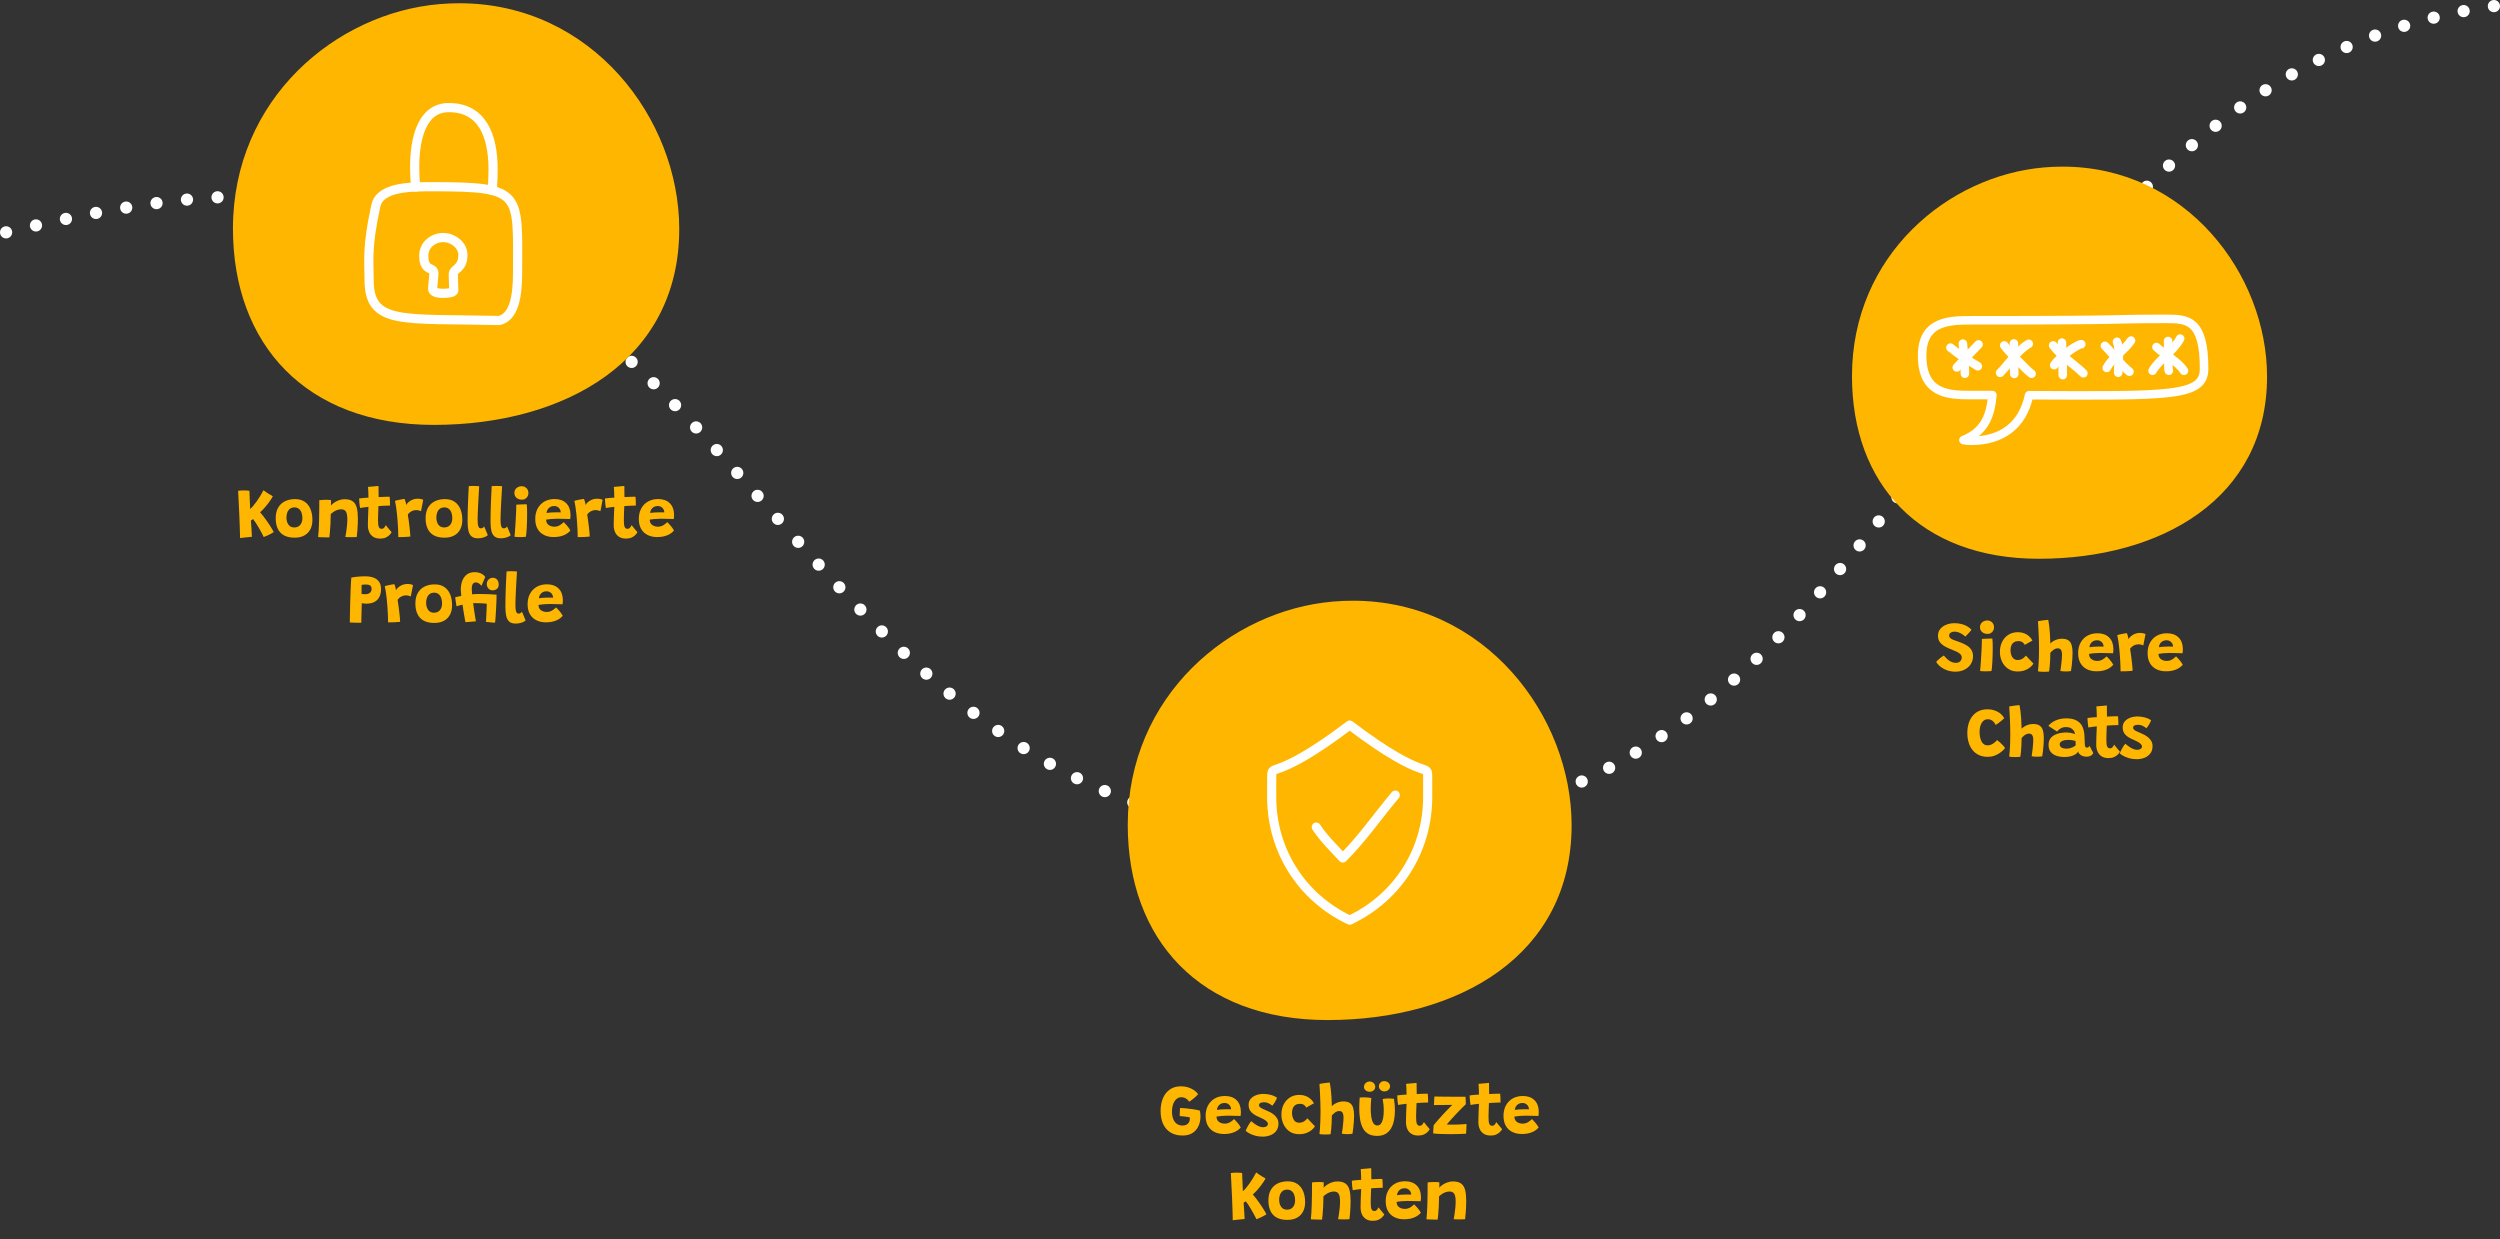
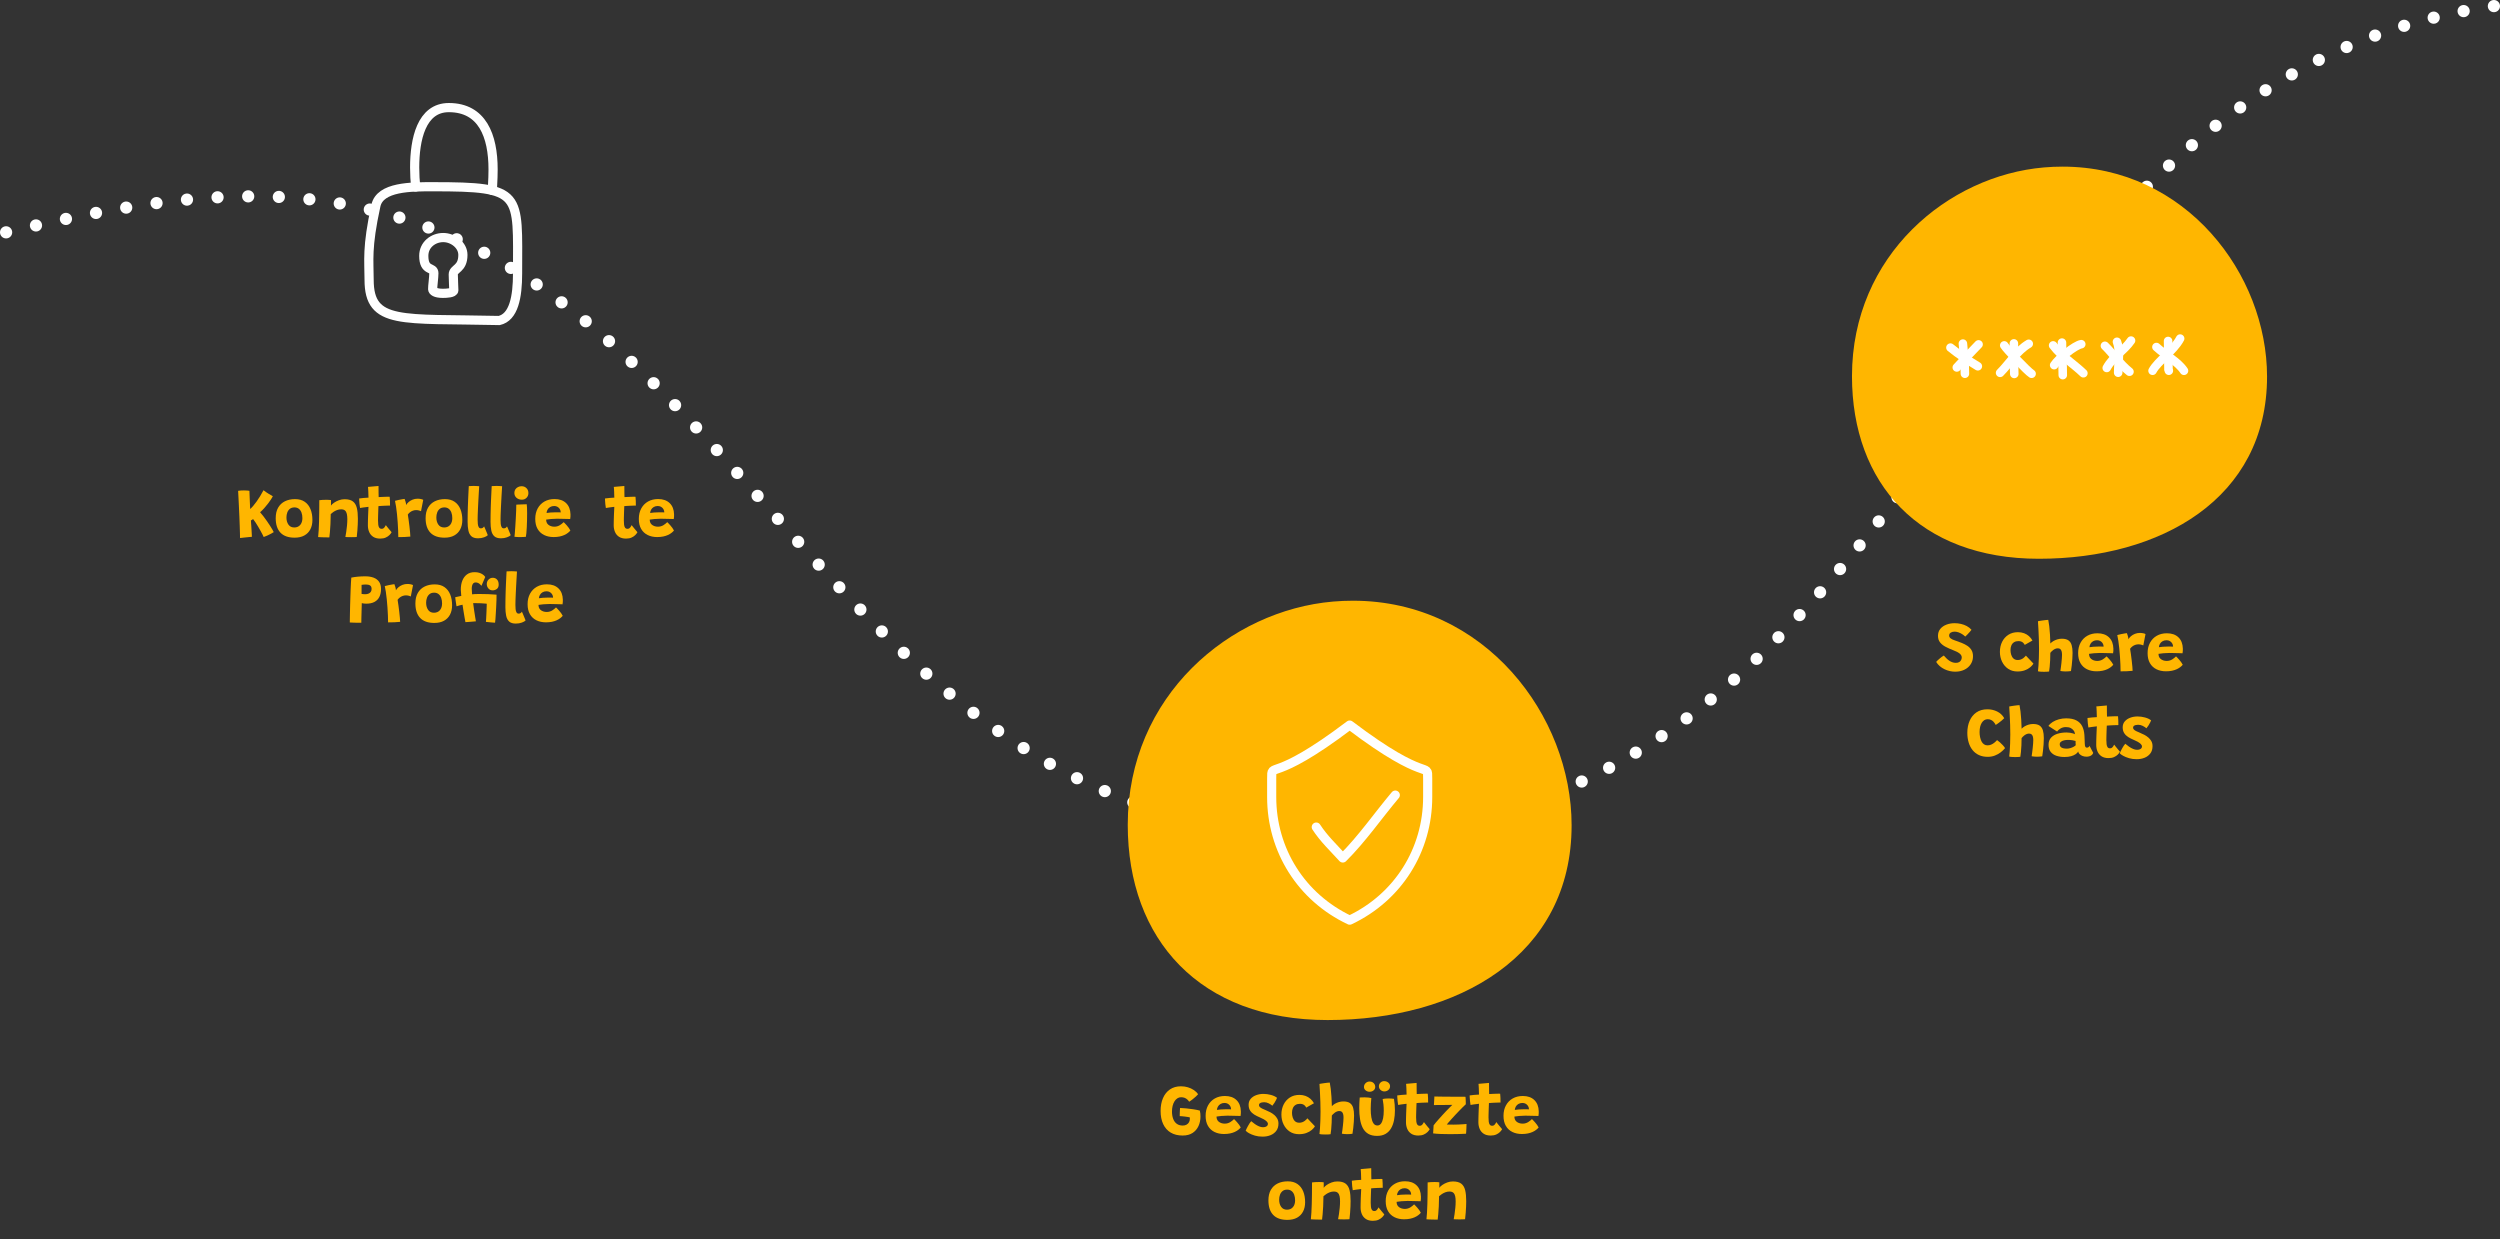
<svg xmlns="http://www.w3.org/2000/svg" id="Layer_2" width="1229.245" height="609.214" viewBox="0 0 1229.245 609.214">
  <rect x="0" y="0" width="1229.245" height="609.214" fill="#333333" stroke="none" />
  <defs>
    <style>.cls-1{stroke-dasharray:0 0 0 15.075;}.cls-1,.cls-2,.cls-3,.cls-4,.cls-5{fill:none;stroke:#fff;stroke-linecap:round;stroke-linejoin:round;}.cls-1,.cls-5{stroke-width:6px;}.cls-6{fill:#ffb600;}.cls-2{stroke-width:4.199px;}.cls-3{stroke-width:4.49px;}.cls-4{stroke-width:4.514px;}</style>
  </defs>
  <g id="Vertrauen_und_Sicherheit">
    <g>
      <g>
        <line class="cls-5" x1="3" y1="114.238" x2="3" y2="114.238" />
        <path class="cls-1" d="M17.69,110.846c36.179-8.139,71.567-14.322,106.469-14.322,241.962,0,267.06,314.129,528.566,314.129,296.098,0,304.918-363.571,566.068-406.525" />
        <line class="cls-5" x1="1226.245" y1="3" x2="1226.245" y2="3" />
      </g>
      <g>
        <g>
          <g>
-             <path class="cls-6" d="M216.09,2.02c-50.66,4.314-101.547,46.376-101.547,110.376,0,56.748,35.712,96.521,98.785,96.521,64.378,0,120.656-31.66,120.656-96.307,0-54.059-42.839-111.011-108.112-111.011-3.207,0-6.469,.138-9.782,.42Z" />
+             <path class="cls-6" d="M216.09,2.02Z" />
            <path class="cls-4" d="M184.822,101.097c-4.559,20.84-3.332,27.062-3.332,36.476,0,22.368,16.126,18.891,63.851,20.02l.009,.02c7.288-1.577,9.136-11.634,9.136-23.163,0-39.816,2.846-42.633-41.621-42.633-10.631,0-25.994-.083-28.042,9.281Z" />
            <path class="cls-4" d="M204.391,91.945c-.302-2.896-.502-6.118-.502-9.584,0-13.72,3.261-29.455,16.797-29.455,16.444,0,21.762,13.838,21.762,30.372,0,2.084-.053,4.762-.367,10.37" />
            <path class="cls-4" d="M212.741,142.182c-.053-1.359,.59-5.678,.59-7.854,0-3.341-4.961-.573-4.961-8.549,0-5.476,4.651-8.976,9.569-8.976,4.865,0,9.669,3.772,9.669,8.522,0,7.053-4.734,6.601-4.734,9.628,0,2.286,.269,6.738,.269,7.787,0,1.314-3.515,1.493-5.364,1.493-3.739,0-5.001-1.097-5.038-2.052Z" />
          </g>
          <g>
            <path class="cls-6" d="M118.027,264.546c0-.663-.018-1.546-.052-2.647-.035-1.101-.073-2.338-.114-3.712s-.096-2.818-.166-4.333c-.07-1.514-.14-3.024-.209-4.533-.07-1.508-.14-2.946-.209-4.315-.07-1.368-.134-2.588-.192-3.659,.396-.082,.859-.138,1.389-.166,.53-.029,1.027-.044,1.494-.044,.547,0,1.062,.021,1.546,.06,.483,.041,.859,.085,1.127,.132,.011,.303,.029,.789,.052,1.458,.023,.67,.052,1.441,.087,2.315,.035,.873,.073,1.765,.114,2.673,.041,.908,.079,1.747,.113,2.516,.454-.396,.952-.911,1.494-1.546s1.103-1.36,1.686-2.176c.582-.815,1.162-1.688,1.738-2.62,.576-.932,1.121-1.898,1.633-2.9,.909,.699,1.808,1.316,2.699,1.853,.891,.535,1.522,.902,1.895,1.101-.14,.326-.414,.801-.821,1.424s-.899,1.318-1.476,2.087c-.577,.769-1.208,1.538-1.895,2.307-.688,.769-1.38,1.45-2.079,2.044,.571,.652,1.153,1.365,1.747,2.14,.594,.775,1.162,1.555,1.704,2.341,.541,.786,1.039,1.535,1.494,2.245,.454,.711,.835,1.334,1.144,1.869,.309,.536,.516,.933,.62,1.188-.291,.198-.728,.454-1.31,.769-.583,.315-1.203,.623-1.861,.926-.658,.303-1.249,.536-1.773,.699-.117-.291-.315-.708-.594-1.249-.279-.542-.608-1.153-.987-1.835-.378-.681-.777-1.377-1.197-2.088-.419-.71-.838-1.386-1.258-2.026-.419-.64-.81-1.182-1.17-1.624-.186,.151-.373,.282-.559,.393-.186,.111-.361,.213-.524,.306,.058,.711,.116,1.494,.174,2.35,.059,.856,.111,1.687,.157,2.489,.046,.804,.085,1.497,.114,2.079,.029,.583,.043,.955,.043,1.118-.209,.012-.629,.047-1.258,.105-.629,.058-1.348,.131-2.157,.218-.81,.088-1.61,.178-2.402,.271Z" />
            <path class="cls-6" d="M144.878,264.372c-3.086,0-5.41-.818-6.971-2.455-1.56-1.636-2.341-4.015-2.341-7.137,0-2.072,.402-3.802,1.206-5.189,.804-1.386,1.919-2.428,3.345-3.127s3.078-1.048,4.953-1.048c1.91,0,3.497,.436,4.76,1.31,1.264,.874,2.21,2.079,2.839,3.616,.629,1.538,.943,3.314,.943,5.329,0,1.759-.338,3.29-1.013,4.595-.675,1.304-1.663,2.314-2.961,3.03-1.299,.717-2.886,1.075-4.761,1.075Zm-.192-5.015c.64,0,1.208-.11,1.703-.332,.495-.221,.914-.538,1.258-.952,.343-.413,.603-.899,.777-1.458,.175-.56,.262-1.171,.262-1.835,0-1.036-.148-1.953-.446-2.751-.297-.798-.736-1.421-1.319-1.869s-1.292-.673-2.131-.673c-.92,0-1.671,.233-2.253,.698-.583,.467-1.011,1.075-1.284,1.826-.274,.751-.411,1.552-.411,2.402,0,1.433,.329,2.614,.987,3.546,.658,.932,1.61,1.397,2.856,1.397Z" />
            <path class="cls-6" d="M161.946,264.231c-.35,0-.78-.003-1.293-.008-.513-.007-1.037-.016-1.572-.026-.431-.012-.929-.029-1.494-.053s-.952-.047-1.162-.07c.105-.978,.195-2.084,.271-3.319,.076-1.234,.134-2.603,.175-4.104,.041-1.503,.073-3.146,.096-4.927,.023-1.782,.035-3.71,.035-5.783,.442-.058,.969-.104,1.581-.14,.612-.035,1.226-.052,1.843-.052,.431,0,.847,.012,1.249,.034,.402,.023,.76,.059,1.075,.105,0,.104,.002,.317,.009,.638,.005,.32,.005,.67,0,1.048-.006,.379-.015,.72-.026,1.022,.303-.443,.797-.906,1.485-1.39,.687-.482,1.485-.894,2.394-1.231,.908-.338,1.846-.507,2.812-.507,1.782,0,3.144,.358,4.088,1.075,.943,.716,1.59,1.787,1.94,3.214,.349,1.427,.524,3.212,.524,5.354,0,.746-.021,1.616-.061,2.612-.041,.995-.102,2.041-.184,3.136s-.186,2.154-.315,3.18c-.233,.022-.603,.043-1.109,.06-.506,.018-1.04,.026-1.599,.026-.594,0-1.159-.009-1.694-.026s-.932-.038-1.188-.06c.128-.652,.265-1.468,.411-2.446,.145-.979,.273-2.021,.384-3.127,.11-1.106,.166-2.172,.166-3.197,0-.979-.079-1.828-.236-2.551-.157-.722-.454-1.283-.891-1.685-.436-.401-1.081-.603-1.93-.603-.699,0-1.369,.122-2.009,.367-.641,.244-1.223,.544-1.747,.899-.524,.355-.973,.702-1.345,1.039-.012,1.841-.058,3.503-.14,4.988-.082,1.484-.169,2.774-.262,3.869s-.186,1.975-.279,2.638Z" />
            <path class="cls-6" d="M192.554,261.699c-.222,.431-.568,.888-1.04,1.371s-1.083,.896-1.835,1.24-1.663,.516-2.734,.516c-1.41,0-2.562-.297-3.459-.892-.897-.594-1.555-1.386-1.974-2.376-.419-.989-.629-2.072-.629-3.249,0-.641,.008-1.325,.026-2.053s.038-1.45,.061-2.166c.023-.717,.05-1.395,.079-2.035,.029-.641,.055-1.209,.079-1.704,.023-.494,.041-.876,.053-1.144-.909,.093-1.756,.198-2.542,.315s-1.325,.203-1.616,.262c-.116-.641-.206-1.302-.271-1.982-.064-.682-.108-1.272-.131-1.773-.024-.501-.035-.81-.035-.926,.675-.094,1.397-.178,2.167-.254,.769-.075,1.578-.131,2.428-.166-.012-.279-.026-.716-.044-1.31-.017-.595-.032-1.13-.043-1.607-.012-.431-.035-.865-.07-1.302-.035-.436-.065-.789-.087-1.057l5.171-.454c0,.14,.003,.466,.009,.978,.006,.513,.009,1.13,.009,1.853,0,.361,.006,.777,.018,1.249,.011,.472,.023,.935,.035,1.389,.385-.023,.833-.047,1.345-.07,.513-.022,.92-.04,1.223-.052,.489-.023,.932-.038,1.328-.044s.725-.009,.987-.009c.262,0,.44,.006,.533,.018,.07,.548,.116,1.246,.14,2.097,.023,.85,.035,1.596,.035,2.236-.117-.012-.496-.006-1.136,.017-.641,.023-1.27,.047-1.887,.07-.431,.012-.909,.038-1.433,.078-.524,.041-.938,.073-1.24,.097-.012,.244-.026,.579-.044,1.005-.017,.425-.035,.902-.052,1.432-.018,.53-.035,1.078-.052,1.643-.018,.565-.032,1.109-.044,1.634-.012,.523-.018,.99-.018,1.397,0,.769,.038,1.459,.114,2.07s.245,1.095,.507,1.45c.262,.354,.666,.532,1.214,.532,.361,0,.669-.104,.926-.315s.469-.457,.638-.742,.317-.539,.446-.76c.151,.209,.364,.486,.638,.829,.273,.344,.565,.702,.874,1.075,.308,.372,.588,.704,.838,.995,.251,.292,.416,.489,.498,.595Z" />
            <path class="cls-6" d="M199.699,248.334c.268-.523,.679-1.024,1.232-1.502s1.211-.868,1.974-1.171c.763-.303,1.575-.454,2.437-.454,.524,0,1.054,.053,1.59,.157,.536,.104,.926,.244,1.17,.419l-1.083,5.556c-.256-.104-.588-.218-.996-.341-.408-.122-.874-.184-1.397-.184-.536,0-1.057,.088-1.563,.263-.507,.175-.976,.425-1.406,.751-.431,.326-.81,.717-1.136,1.171,.116,.686,.248,1.552,.393,2.594,.145,1.043,.282,2.117,.411,3.224,.128,1.106,.233,2.113,.315,3.022,.082,.908,.122,1.572,.122,1.991-.815,.104-1.759,.175-2.83,.21-1.072,.034-2.102,.052-3.092,.052,0-.978-.026-2.093-.079-3.345-.052-1.252-.125-2.557-.218-3.914-.093-1.356-.207-2.695-.34-4.018-.134-1.322-.286-2.548-.455-3.678s-.347-2.09-.533-2.883c.559-.162,1.176-.315,1.852-.454,.675-.14,1.287-.253,1.834-.341,.547-.087,.897-.137,1.048-.148,.14,.326,.297,.807,.472,1.441s.268,1.162,.279,1.581Z" />
            <path class="cls-6" d="M218.584,264.372c-3.086,0-5.41-.818-6.971-2.455-1.56-1.636-2.341-4.015-2.341-7.137,0-2.072,.402-3.802,1.206-5.189,.804-1.386,1.919-2.428,3.345-3.127s3.078-1.048,4.953-1.048c1.91,0,3.497,.436,4.76,1.31,1.264,.874,2.21,2.079,2.839,3.616,.629,1.538,.943,3.314,.943,5.329,0,1.759-.338,3.29-1.013,4.595-.675,1.304-1.663,2.314-2.961,3.03-1.299,.717-2.886,1.075-4.761,1.075Zm-.192-5.015c.64,0,1.208-.11,1.703-.332,.495-.221,.914-.538,1.258-.952,.343-.413,.603-.899,.777-1.458,.175-.56,.262-1.171,.262-1.835,0-1.036-.148-1.953-.446-2.751-.297-.798-.736-1.421-1.319-1.869s-1.292-.673-2.131-.673c-.92,0-1.671,.233-2.253,.698-.583,.467-1.011,1.075-1.284,1.826-.274,.751-.411,1.552-.411,2.402,0,1.433,.329,2.614,.987,3.546,.658,.932,1.61,1.397,2.856,1.397Z" />
            <path class="cls-6" d="M239.845,263.166c-.326,.35-.935,.69-1.826,1.022s-1.884,.498-2.978,.498c-1.433,0-2.516-.332-3.249-.996s-1.229-1.605-1.485-2.821c-.256-1.217-.384-2.635-.384-4.254,0-1.27,.011-2.545,.035-3.826s.055-2.551,.096-3.809c.041-1.258,.087-2.478,.14-3.66,.052-1.182,.105-2.306,.157-3.371,.052-1.066,.102-2.041,.148-2.927,.839-.058,1.607-.087,2.306-.087,.454,0,.902,.012,1.345,.035,.442,.023,.932,.058,1.467,.104-.058,1.024-.125,2.151-.201,3.38-.076,1.23-.146,2.481-.209,3.757-.065,1.275-.126,2.513-.184,3.712-.059,1.2-.102,2.286-.131,3.258-.029,.973-.044,1.75-.044,2.333,0,.757,.032,1.458,.096,2.104,.064,.646,.212,1.171,.445,1.572,.233,.402,.583,.604,1.048,.604,.396,0,.719-.091,.97-.272,.25-.18,.457-.41,.62-.69,.081,.14,.209,.416,.384,.829,.175,.414,.367,.871,.577,1.372,.209,.501,.396,.952,.559,1.353,.163,.402,.262,.661,.297,.777Z" />
            <path class="cls-6" d="M251.113,263.166c-.326,.35-.935,.69-1.826,1.022s-1.884,.498-2.978,.498c-1.433,0-2.516-.332-3.249-.996s-1.229-1.605-1.485-2.821c-.256-1.217-.384-2.635-.384-4.254,0-1.27,.011-2.545,.035-3.826s.055-2.551,.096-3.809c.041-1.258,.087-2.478,.14-3.66,.052-1.182,.105-2.306,.157-3.371,.052-1.066,.102-2.041,.148-2.927,.839-.058,1.607-.087,2.306-.087,.454,0,.902,.012,1.345,.035,.442,.023,.932,.058,1.467,.104-.058,1.024-.125,2.151-.201,3.38-.076,1.23-.146,2.481-.209,3.757-.065,1.275-.126,2.513-.184,3.712-.059,1.2-.102,2.286-.131,3.258-.029,.973-.044,1.75-.044,2.333,0,.757,.032,1.458,.096,2.104,.064,.646,.212,1.171,.445,1.572,.233,.402,.583,.604,1.048,.604,.396,0,.719-.091,.97-.272,.25-.18,.457-.41,.62-.69,.081,.14,.209,.416,.384,.829,.175,.414,.367,.871,.577,1.372,.209,.501,.396,.952,.559,1.353,.163,.402,.262,.661,.297,.777Z" />
            <path class="cls-6" d="M256.616,245.696c-1.06,0-1.942-.306-2.647-.917s-1.057-1.418-1.057-2.42c0-.686,.169-1.275,.506-1.765s.777-.864,1.319-1.127c.541-.262,1.109-.393,1.703-.393,.979,0,1.785,.315,2.419,.943s.952,1.438,.952,2.429c0,.92-.303,1.691-.908,2.314-.606,.623-1.369,.935-2.289,.935Zm1.956,18.256c-.198,.012-.574,.038-1.127,.079-.553,.04-1.138,.06-1.755,.06-.455,0-.912-.015-1.372-.043-.46-.029-.912-.067-1.354-.114,.046-.303,.107-.92,.184-1.852,.076-.932,.154-2.035,.236-3.311,.081-1.275,.16-2.591,.236-3.948,.076-1.356,.134-2.629,.175-3.817,.041-1.188,.061-2.143,.061-2.865,.233-.011,.576-.028,1.031-.052,.454-.023,.943-.044,1.467-.061s1.025-.035,1.502-.053c.477-.017,.856-.025,1.136-.025,.058,.372,.104,.958,.14,1.756,.035,.798,.052,1.691,.052,2.682,0,1.06-.015,2.184-.043,3.371-.029,1.188-.07,2.339-.123,3.45-.052,1.112-.12,2.091-.201,2.936-.082,.845-.163,1.447-.245,1.808Z" />
            <path class="cls-6" d="M280.462,260.86c-.326,.396-.737,.786-1.231,1.17-.496,.385-1.081,.731-1.756,1.04-.676,.309-1.453,.553-2.333,.733s-1.855,.271-2.926,.271c-1.758,0-3.319-.334-4.682-1.004s-2.428-1.666-3.197-2.987c-.769-1.322-1.153-2.967-1.153-4.936s.399-3.684,1.197-5.144c.797-1.462,1.907-2.598,3.328-3.407,1.42-.81,3.08-1.214,4.979-1.214,2.399,0,4.289,.667,5.669,2,1.38,1.334,2.099,3.183,2.157,5.547,.012,.419,.006,.804-.018,1.153s-.07,.728-.14,1.136c-.175-.012-.547-.026-1.118-.044s-1.214-.032-1.93-.044-1.392-.026-2.026-.044c-.635-.017-1.104-.025-1.407-.025-1.013,0-1.994,.046-2.943,.14-.95,.093-1.745,.191-2.385,.297,0,.209,.015,.416,.043,.62,.029,.204,.073,.399,.131,.585,.151,.477,.416,.886,.795,1.223,.378,.338,.833,.598,1.362,.777,.53,.182,1.092,.272,1.686,.272,.536,0,1.028-.067,1.476-.201s.859-.311,1.232-.533c.373-.221,.713-.463,1.022-.725,.308-.262,.597-.521,.865-.777,.07,.059,.247,.231,.533,.516,.285,.285,.611,.638,.979,1.057,.367,.419,.713,.854,1.039,1.302s.577,.864,.751,1.249Zm-11.722-8.63c.524-.082,1.17-.157,1.939-.228s1.66-.104,2.673-.104c.547,0,1.034,.006,1.459,.018,.425,.012,.725,.023,.899,.034,0-.244-.035-.512-.105-.804-.104-.396-.291-.771-.559-1.126-.268-.355-.618-.646-1.048-.874-.431-.227-.938-.341-1.52-.341-.746,0-1.395,.163-1.948,.489-.553,.326-.981,.751-1.284,1.275s-.472,1.077-.506,1.66Z" />
-             <path class="cls-6" d="M287.904,248.334c.268-.523,.679-1.024,1.232-1.502s1.211-.868,1.974-1.171c.763-.303,1.575-.454,2.437-.454,.524,0,1.054,.053,1.59,.157,.536,.104,.926,.244,1.17,.419l-1.083,5.556c-.256-.104-.588-.218-.996-.341-.408-.122-.874-.184-1.397-.184-.536,0-1.057,.088-1.563,.263-.507,.175-.976,.425-1.406,.751-.431,.326-.81,.717-1.136,1.171,.116,.686,.248,1.552,.393,2.594,.145,1.043,.282,2.117,.411,3.224,.128,1.106,.233,2.113,.315,3.022,.082,.908,.122,1.572,.122,1.991-.815,.104-1.759,.175-2.83,.21-1.072,.034-2.102,.052-3.092,.052,0-.978-.026-2.093-.079-3.345-.052-1.252-.125-2.557-.218-3.914-.093-1.356-.207-2.695-.34-4.018-.134-1.322-.286-2.548-.455-3.678s-.347-2.09-.533-2.883c.559-.162,1.176-.315,1.852-.454,.675-.14,1.287-.253,1.834-.341,.547-.087,.897-.137,1.048-.148,.14,.326,.297,.807,.472,1.441s.268,1.162,.279,1.581Z" />
            <path class="cls-6" d="M313.427,261.699c-.222,.431-.568,.888-1.04,1.371s-1.083,.896-1.835,1.24-1.663,.516-2.734,.516c-1.41,0-2.562-.297-3.459-.892-.897-.594-1.555-1.386-1.974-2.376-.419-.989-.629-2.072-.629-3.249,0-.641,.008-1.325,.026-2.053s.038-1.45,.061-2.166c.023-.717,.05-1.395,.079-2.035,.029-.641,.055-1.209,.079-1.704,.023-.494,.041-.876,.053-1.144-.909,.093-1.756,.198-2.542,.315s-1.325,.203-1.616,.262c-.116-.641-.206-1.302-.271-1.982-.064-.682-.108-1.272-.131-1.773-.024-.501-.035-.81-.035-.926,.675-.094,1.397-.178,2.167-.254,.769-.075,1.578-.131,2.428-.166-.012-.279-.026-.716-.044-1.31-.017-.595-.032-1.13-.043-1.607-.012-.431-.035-.865-.07-1.302-.035-.436-.065-.789-.087-1.057l5.171-.454c0,.14,.003,.466,.009,.978,.006,.513,.009,1.13,.009,1.853,0,.361,.006,.777,.018,1.249,.011,.472,.023,.935,.035,1.389,.385-.023,.833-.047,1.345-.07,.513-.022,.92-.04,1.223-.052,.489-.023,.932-.038,1.328-.044s.725-.009,.987-.009c.262,0,.44,.006,.533,.018,.07,.548,.116,1.246,.14,2.097,.023,.85,.035,1.596,.035,2.236-.117-.012-.496-.006-1.136,.017-.641,.023-1.27,.047-1.887,.07-.431,.012-.909,.038-1.433,.078-.524,.041-.938,.073-1.24,.097-.012,.244-.026,.579-.044,1.005-.017,.425-.035,.902-.052,1.432-.018,.53-.035,1.078-.052,1.643-.018,.565-.032,1.109-.044,1.634-.012,.523-.018,.99-.018,1.397,0,.769,.038,1.459,.114,2.07s.245,1.095,.507,1.45c.262,.354,.666,.532,1.214,.532,.361,0,.669-.104,.926-.315s.469-.457,.638-.742,.317-.539,.446-.76c.151,.209,.364,.486,.638,.829,.273,.344,.565,.702,.874,1.075,.308,.372,.588,.704,.838,.995,.251,.292,.416,.489,.498,.595Z" />
            <path class="cls-6" d="M331.387,260.86c-.326,.396-.737,.786-1.231,1.17-.496,.385-1.081,.731-1.756,1.04-.676,.309-1.453,.553-2.333,.733s-1.855,.271-2.926,.271c-1.758,0-3.319-.334-4.682-1.004s-2.428-1.666-3.197-2.987c-.769-1.322-1.153-2.967-1.153-4.936s.399-3.684,1.197-5.144c.797-1.462,1.907-2.598,3.328-3.407,1.42-.81,3.08-1.214,4.979-1.214,2.399,0,4.289,.667,5.669,2,1.38,1.334,2.099,3.183,2.157,5.547,.012,.419,.006,.804-.018,1.153s-.07,.728-.14,1.136c-.175-.012-.547-.026-1.118-.044s-1.214-.032-1.93-.044-1.392-.026-2.026-.044c-.635-.017-1.104-.025-1.407-.025-1.013,0-1.994,.046-2.943,.14-.95,.093-1.745,.191-2.385,.297,0,.209,.015,.416,.043,.62,.029,.204,.073,.399,.131,.585,.151,.477,.416,.886,.795,1.223,.378,.338,.833,.598,1.362,.777,.53,.182,1.092,.272,1.686,.272,.536,0,1.028-.067,1.476-.201s.859-.311,1.232-.533c.373-.221,.713-.463,1.022-.725,.308-.262,.597-.521,.865-.777,.07,.059,.247,.231,.533,.516,.285,.285,.611,.638,.979,1.057,.367,.419,.713,.854,1.039,1.302s.577,.864,.751,1.249Zm-11.722-8.63c.524-.082,1.17-.157,1.939-.228s1.66-.104,2.673-.104c.547,0,1.034,.006,1.459,.018,.425,.012,.725,.023,.899,.034,0-.244-.035-.512-.105-.804-.104-.396-.291-.771-.559-1.126-.268-.355-.618-.646-1.048-.874-.431-.227-.938-.341-1.52-.341-.746,0-1.395,.163-1.948,.489-.553,.326-.981,.751-1.284,1.275s-.472,1.077-.506,1.66Z" />
            <path class="cls-6" d="M172,306.072c0-.291,.006-.845,.018-1.659,.012-.815,.029-1.806,.052-2.971,.023-1.164,.053-2.422,.087-3.773,.035-1.351,.076-2.719,.123-4.106,.046-1.386,.093-2.71,.14-3.975,.046-1.263,.099-2.381,.157-3.353,.058-.973,.11-1.715,.157-2.228,1.048-.21,2.146-.367,3.293-.472s2.35-.157,3.608-.157c1.537,0,2.885,.216,4.044,.646s2.062,1.106,2.708,2.026,.97,2.108,.97,3.563c0,1.48-.265,2.761-.795,3.844-.53,1.083-1.334,1.916-2.411,2.498-1.077,.583-2.431,.874-4.061,.874-.326,0-.714-.023-1.162-.07-.448-.046-.794-.11-1.039-.192-.012,.326-.026,.889-.044,1.687s-.041,1.694-.07,2.69c-.029,.995-.055,1.968-.079,2.917s-.035,1.732-.035,2.35h-1.171c-.5,0-1.039-.009-1.616-.026s-1.124-.034-1.642-.052c-.519-.018-.929-.038-1.232-.061Zm5.783-14.046c.245,.047,.527,.085,.847,.113,.32,.029,.632,.044,.935,.044,.559,0,1.077-.09,1.555-.271,.477-.181,.862-.46,1.153-.839,.291-.378,.437-.864,.437-1.459,0-.861-.253-1.446-.76-1.756-.506-.308-1.173-.463-2-.463-.327,0-.67,.015-1.031,.044-.361,.029-.74,.073-1.136,.131v4.455Z" />
            <path class="cls-6" d="M194.676,290.262c.268-.523,.679-1.024,1.232-1.502s1.211-.868,1.974-1.171c.763-.303,1.575-.454,2.437-.454,.524,0,1.054,.053,1.59,.157,.536,.104,.926,.244,1.17,.419l-1.083,5.556c-.256-.104-.588-.218-.996-.341-.408-.122-.874-.184-1.397-.184-.536,0-1.057,.088-1.563,.263-.507,.175-.976,.425-1.406,.751-.431,.326-.81,.717-1.136,1.171,.116,.686,.248,1.552,.393,2.594,.145,1.043,.282,2.117,.411,3.224,.128,1.106,.233,2.113,.315,3.022,.082,.908,.122,1.572,.122,1.991-.815,.104-1.759,.175-2.83,.21-1.072,.034-2.102,.052-3.092,.052,0-.978-.026-2.093-.079-3.345-.052-1.252-.125-2.557-.218-3.914-.093-1.356-.207-2.695-.34-4.018-.134-1.322-.286-2.548-.455-3.678s-.347-2.09-.533-2.883c.559-.162,1.176-.315,1.852-.454,.675-.14,1.287-.253,1.834-.341,.547-.087,.897-.137,1.048-.148,.14,.326,.297,.807,.472,1.441s.268,1.162,.279,1.581Z" />
            <path class="cls-6" d="M213.561,306.3c-3.086,0-5.41-.818-6.971-2.455-1.56-1.636-2.341-4.015-2.341-7.137,0-2.072,.402-3.802,1.206-5.189,.804-1.386,1.919-2.428,3.345-3.127s3.078-1.048,4.953-1.048c1.91,0,3.497,.436,4.76,1.31,1.264,.874,2.21,2.079,2.839,3.616,.629,1.538,.943,3.314,.943,5.329,0,1.759-.338,3.29-1.013,4.595-.675,1.304-1.663,2.314-2.961,3.03-1.299,.717-2.886,1.075-4.761,1.075Zm-.192-5.015c.64,0,1.208-.11,1.703-.332,.495-.221,.914-.538,1.258-.952,.343-.413,.603-.899,.777-1.458,.175-.56,.262-1.171,.262-1.835,0-1.036-.148-1.953-.446-2.751-.297-.798-.736-1.421-1.319-1.869s-1.292-.673-2.131-.673c-.92,0-1.671,.233-2.253,.698-.583,.467-1.011,1.075-1.284,1.826-.274,.751-.411,1.552-.411,2.402,0,1.433,.329,2.614,.987,3.546,.658,.932,1.61,1.397,2.856,1.397Z" />
            <path class="cls-6" d="M224.48,298.123c-.035-.15-.082-.413-.14-.786-.059-.372-.123-.788-.192-1.249-.07-.46-.134-.908-.192-1.345-.058-.436-.099-.801-.122-1.092,1.048-.268,2.219-.521,3.512-.76,1.292-.239,2.632-.438,4.018-.595,1.386-.157,2.737-.235,4.053-.235,1.7,0,3.226,.026,4.577,.078,1.351,.053,2.737,.138,4.158,.254,0,.128-.041,.428-.122,.899s-.181,.999-.297,1.581c-.117,.582-.227,1.115-.332,1.599s-.181,.801-.227,.952c-.641-.128-1.31-.245-2.009-.35s-1.438-.195-2.219-.271c-.78-.076-1.625-.137-2.533-.184-.909-.047-1.899-.07-2.97-.07-.804,0-1.66,.059-2.568,.175-.909,.117-1.791,.26-2.647,.429s-1.616,.34-2.28,.515c-.664,.175-1.153,.326-1.467,.454Zm4.367,7.774c-.104-.524-.248-1.308-.428-2.35-.181-1.042-.376-2.219-.585-3.529-.209-1.31-.41-2.626-.603-3.948-.192-1.321-.35-2.533-.472-3.634-.123-1.101-.184-1.947-.184-2.541,0-1.619,.248-3.072,.743-4.359,.495-1.286,1.246-2.309,2.253-3.065,1.007-.758,2.28-1.136,3.817-1.136,.862,0,1.607,.099,2.236,.297s1.156,.44,1.581,.725c.425,.286,.751,.554,.979,.804,.227,.251,.364,.435,.411,.551-.07,.151-.195,.436-.376,.856-.181,.42-.376,.88-.585,1.381-.209,.5-.405,.952-.585,1.353s-.294,.655-.34,.76c-.047-.069-.143-.192-.289-.367-.145-.174-.338-.363-.576-.567-.239-.203-.527-.378-.865-.524-.338-.145-.716-.218-1.136-.218-.477,0-.853,.145-1.127,.436-.273,.291-.469,.67-.585,1.136-.117,.466-.175,.973-.175,1.52,0,.676,.058,1.593,.175,2.752,.116,1.159,.262,2.419,.436,3.782,.175,1.362,.358,2.696,.55,4,.192,1.305,.37,2.449,.533,3.434,.163,.984,.279,1.668,.349,2.053-.233,.023-.594,.058-1.083,.104s-1.013,.091-1.572,.131c-.559,.041-1.072,.079-1.538,.113-.466,.035-.786,.053-.961,.053Zm14.57,.279c-.186,0-.495-.018-.926-.052-.431-.035-.894-.076-1.389-.123-.495-.046-.943-.093-1.345-.14-.402-.046-.679-.075-.83-.087,.035-.303,.072-.839,.113-1.607s.085-1.662,.131-2.682c.046-1.019,.087-2.082,.122-3.188s.064-2.166,.087-3.18c.023-1.013,.035-1.887,.035-2.62,.233-.012,.562-.021,.987-.026,.425-.006,.879-.015,1.363-.026,.483-.011,.94-.022,1.371-.034s.769-.018,1.013-.018c0,.663-.012,1.543-.035,2.638-.023,1.095-.076,2.295-.157,3.599-.059,1.025-.117,2.044-.175,3.058-.059,1.013-.117,1.919-.175,2.717s-.122,1.389-.192,1.772Zm-1.188-15.898c-.839,0-1.529-.306-2.07-.917s-.812-1.342-.812-2.192c0-.874,.291-1.605,.874-2.192s1.27-.883,2.062-.883c.862,0,1.563,.288,2.105,.865,.542,.576,.812,1.406,.812,2.489,0,.979-.306,1.694-.917,2.148-.611,.455-1.296,.682-2.053,.682Z" />
            <path class="cls-6" d="M258.424,305.094c-.326,.35-.935,.69-1.826,1.022s-1.884,.498-2.978,.498c-1.433,0-2.516-.332-3.249-.996s-1.229-1.605-1.485-2.821c-.256-1.217-.384-2.635-.384-4.254,0-1.27,.011-2.545,.035-3.826s.055-2.551,.096-3.809c.041-1.258,.087-2.478,.14-3.66,.052-1.182,.105-2.306,.157-3.371,.052-1.066,.102-2.041,.148-2.927,.839-.058,1.607-.087,2.306-.087,.454,0,.902,.012,1.345,.035,.442,.023,.932,.058,1.467,.104-.058,1.024-.125,2.151-.201,3.38-.076,1.23-.146,2.481-.209,3.757-.065,1.275-.126,2.513-.184,3.712-.059,1.2-.102,2.286-.131,3.258-.029,.973-.044,1.75-.044,2.333,0,.757,.032,1.458,.096,2.104,.064,.646,.212,1.171,.445,1.572,.233,.402,.583,.604,1.048,.604,.396,0,.719-.091,.97-.272,.25-.18,.457-.41,.62-.69,.081,.14,.209,.416,.384,.829,.175,.414,.367,.871,.577,1.372,.209,.501,.396,.952,.559,1.353,.163,.402,.262,.661,.297,.777Z" />
            <path class="cls-6" d="M276.697,302.788c-.326,.396-.737,.786-1.231,1.17-.496,.385-1.081,.731-1.756,1.04-.676,.309-1.453,.553-2.333,.733s-1.855,.271-2.926,.271c-1.758,0-3.319-.334-4.682-1.004s-2.428-1.666-3.197-2.987c-.769-1.322-1.153-2.967-1.153-4.936s.399-3.684,1.197-5.144c.797-1.462,1.907-2.598,3.328-3.407,1.42-.81,3.08-1.214,4.979-1.214,2.399,0,4.289,.667,5.669,2,1.38,1.334,2.099,3.183,2.157,5.547,.012,.419,.006,.804-.018,1.153s-.07,.728-.14,1.136c-.175-.012-.547-.026-1.118-.044s-1.214-.032-1.93-.044-1.392-.026-2.026-.044c-.635-.017-1.104-.025-1.407-.025-1.013,0-1.994,.046-2.943,.14-.95,.093-1.745,.191-2.385,.297,0,.209,.015,.416,.043,.62,.029,.204,.073,.399,.131,.585,.151,.477,.416,.886,.795,1.223,.378,.338,.833,.598,1.362,.777,.53,.182,1.092,.272,1.686,.272,.536,0,1.028-.067,1.476-.201s.859-.311,1.232-.533c.373-.221,.713-.463,1.022-.725,.308-.262,.597-.521,.865-.777,.07,.059,.247,.231,.533,.516,.285,.285,.611,.638,.979,1.057,.367,.419,.713,.854,1.039,1.302s.577,.864,.751,1.249Zm-11.722-8.63c.524-.082,1.17-.157,1.939-.228s1.66-.104,2.673-.104c.547,0,1.034,.006,1.459,.018,.425,.012,.725,.023,.899,.034,0-.244-.035-.512-.105-.804-.104-.396-.291-.771-.559-1.126-.268-.355-.618-.646-1.048-.874-.431-.227-.938-.341-1.52-.341-.746,0-1.395,.163-1.948,.489-.553,.326-.981,.751-1.284,1.275s-.472,1.077-.506,1.66Z" />
          </g>
        </g>
        <g>
          <g>
            <path class="cls-6" d="M655.507,295.788c-50.384,4.29-100.995,46.124-100.995,109.776,0,56.44,35.518,95.997,98.248,95.997,64.028,0,120-31.488,120-95.783,0-53.765-42.606-110.407-107.524-110.407-3.19,0-6.434,.137-9.729,.417Z" />
            <g>
              <path class="cls-3" d="M663.636,452.44c23.832-11.258,38.352-34.503,38.352-60.55,0-.056-0-.004-0-9.094,0-8.806,.575,3.198-38.352-26.29-38.927,29.488-38.352,17.483-38.352,26.29,0,9.09-0,9.038-0,9.094,0,26.047,14.52,49.292,38.352,60.55Z" />
              <path class="cls-3" d="M647.199,406.659c3.727,5.739,8.501,10.196,13.052,15.21,9.471-9.397,17.228-20.713,25.817-30.922" />
            </g>
          </g>
          <g>
            <path class="cls-6" d="M581.499,558.342c-2.283,0-4.231-.48-5.844-1.441-1.613-.961-2.848-2.347-3.704-4.158-.856-1.81-1.284-3.985-1.284-6.524,0-2.364,.391-4.455,1.171-6.272,.78-1.816,1.916-3.24,3.406-4.271,1.491-1.03,3.302-1.546,5.434-1.546,1.176,0,2.303,.16,3.38,.48s2.053,.771,2.927,1.355c.873,.582,1.578,1.274,2.114,2.078-.198,.257-.545,.611-1.04,1.066-.495,.454-1.039,.92-1.634,1.397-.594,.477-1.164,.879-1.712,1.205-.256-.396-.567-.763-.935-1.101-.366-.338-.801-.606-1.302-.804-.5-.197-1.089-.297-1.764-.297-.652,0-1.252,.178-1.8,.533s-1.02,.847-1.415,1.476c-.397,.629-.702,1.372-.917,2.228-.216,.856-.323,1.785-.323,2.787,0,1.339,.192,2.53,.576,3.572,.385,1.042,.967,1.857,1.747,2.445,.78,.589,1.77,.883,2.97,.883,.734,0,1.363-.148,1.887-.445,.524-.297,.923-.693,1.197-1.188,.273-.495,.41-1.027,.41-1.599,0-.163-.003-.309-.009-.436s-.021-.25-.043-.367c-.198-.046-.51-.104-.935-.175-.425-.069-.891-.137-1.397-.2-.506-.065-.989-.116-1.449-.157-.461-.041-.842-.067-1.145-.079,0-.315,.006-.728,.018-1.24,.011-.513,.031-1.022,.06-1.528s.061-.917,.097-1.231c.826,.023,1.834,.093,3.022,.209,1.188,.117,2.385,.269,3.591,.454,1.205,.186,2.238,.397,3.101,.629,.116,.42,.198,.9,.245,1.441,.046,.542,.069,1.034,.069,1.477,0,1.688-.32,3.24-.961,4.655s-1.607,2.551-2.899,3.407c-1.293,.856-2.93,1.284-4.909,1.284Z" />
            <path class="cls-6" d="M610.079,554.376c-.326,.396-.736,.786-1.231,1.17-.495,.385-1.08,.731-1.756,1.04s-1.453,.553-2.332,.733c-.88,.181-1.855,.271-2.927,.271-1.758,0-3.318-.334-4.682-1.004-1.362-.67-2.428-1.666-3.197-2.987-.769-1.322-1.152-2.967-1.152-4.936s.398-3.684,1.196-5.144c.798-1.462,1.907-2.598,3.328-3.407s3.08-1.214,4.979-1.214c2.399,0,4.289,.667,5.67,2,1.38,1.334,2.099,3.183,2.157,5.547,.012,.419,.006,.804-.018,1.153s-.07,.728-.14,1.136c-.175-.012-.548-.026-1.118-.044-.571-.018-1.214-.032-1.931-.044-.716-.012-1.392-.026-2.026-.044-.635-.017-1.103-.025-1.406-.025-1.014,0-1.994,.046-2.943,.14-.95,.093-1.745,.191-2.385,.297,0,.209,.015,.416,.043,.62,.029,.204,.073,.399,.132,.585,.15,.477,.416,.886,.795,1.223,.378,.338,.832,.598,1.362,.777,.529,.182,1.092,.272,1.685,.272,.536,0,1.028-.067,1.477-.201s.858-.311,1.231-.533c.373-.221,.713-.463,1.022-.725,.308-.262,.597-.521,.864-.777,.07,.059,.247,.231,.533,.516,.285,.285,.611,.638,.979,1.057,.366,.419,.713,.854,1.039,1.302s.576,.864,.751,1.249Zm-11.722-8.63c.523-.082,1.17-.157,1.938-.228s1.66-.104,2.673-.104c.548,0,1.034,.006,1.459,.018s.725,.023,.899,.034c0-.244-.034-.512-.104-.804-.104-.396-.291-.771-.559-1.126-.269-.355-.618-.646-1.049-.874-.431-.227-.938-.341-1.52-.341-.746,0-1.395,.163-1.948,.489s-.981,.751-1.284,1.275-.472,1.077-.506,1.66Z" />
            <path class="cls-6" d="M620.824,558.883c-1.374,0-2.626-.166-3.756-.498-1.13-.331-2.088-.719-2.874-1.161s-1.353-.851-1.703-1.223c.07-.21,.207-.53,.41-.961,.204-.431,.446-.897,.726-1.398,.279-.5,.559-.966,.838-1.397,.28-.431,.53-.751,.752-.961,.559,.478,1.164,.947,1.816,1.407s1.322,.835,2.009,1.126c.688,.292,1.328,.438,1.922,.438,.466,0,.885-.061,1.258-.184s.667-.306,.883-.551c.215-.244,.323-.547,.323-.908,0-.419-.201-.824-.604-1.214-.401-.391-.917-.76-1.546-1.109s-1.287-.664-1.974-.943c-.943-.385-1.823-.833-2.638-1.346-.815-.512-1.474-1.152-1.975-1.922-.501-.769-.751-1.723-.751-2.864,0-1.165,.343-2.144,1.03-2.936s1.587-1.392,2.699-1.799c1.112-.408,2.298-.612,3.556-.612,1.211,0,2.434,.166,3.668,.498s2.242,.807,3.022,1.424c-.069,.222-.218,.56-.445,1.014s-.501,.94-.821,1.459c-.32,.518-.667,.993-1.039,1.424-.466-.408-1.063-.798-1.791-1.171s-1.482-.559-2.262-.559c-.397,0-.79,.043-1.18,.131-.391,.087-.711,.232-.961,.436-.251,.204-.376,.492-.376,.864,0,.339,.134,.644,.402,.918,.268,.273,.661,.538,1.179,.795,.519,.256,1.127,.523,1.826,.804,.698,.279,1.409,.608,2.131,.986,.723,.379,1.39,.83,2.001,1.355,.611,.523,1.103,1.133,1.476,1.825,.373,.693,.56,1.488,.56,2.385,0,1.433-.358,2.627-1.074,3.581-.717,.955-1.663,1.669-2.839,2.141-1.177,.472-2.47,.707-3.879,.707Z" />
            <path class="cls-6" d="M646.557,553.799c-.35,.606-.88,1.209-1.59,1.809-.711,.6-1.59,1.095-2.639,1.485-1.048,.39-2.253,.585-3.616,.585-1.77,0-3.302-.436-4.594-1.31-1.293-.873-2.292-2.044-2.996-3.512-.705-1.467-1.058-3.074-1.058-4.821,0-1.84,.364-3.488,1.092-4.944,.728-1.455,1.753-2.608,3.075-3.459,1.321-.85,2.891-1.275,4.708-1.275,1.095,0,2.097,.169,3.005,.507s1.709,.815,2.402,1.433c.692,.617,1.267,1.34,1.721,2.166l-3.809,2.149c-.047-.105-.128-.256-.245-.454-.116-.198-.294-.408-.532-.629-.239-.222-.545-.408-.917-.56-.373-.151-.839-.227-1.397-.227-.839,0-1.55,.181-2.132,.541-.582,.361-1.022,.874-1.319,1.537-.297,.664-.445,1.444-.445,2.342,0,.745,.11,1.493,.332,2.244,.222,.752,.594,1.378,1.118,1.878,.524,.501,1.24,.752,2.148,.752,.56,0,1.072-.094,1.538-.28,.466-.185,.867-.41,1.205-.672,.338-.263,.611-.51,.821-.743,.209-.232,.343-.39,.401-.472l3.722,3.931Z" />
            <path class="cls-6" d="M654.244,557.695c-.269,.046-.644,.081-1.127,.104-.483,.023-.981,.035-1.494,.035-.606,0-1.17-.021-1.694-.061s-.908-.107-1.153-.2c.094-.699,.178-1.61,.254-2.734,.075-1.124,.14-2.385,.191-3.782,.053-1.397,.079-2.859,.079-4.385,0-1.584-.026-3.188-.079-4.814-.052-1.625-.119-3.199-.2-4.726-.082-1.525-.163-2.911-.245-4.158,.094-.034,.355-.087,.786-.157,.431-.069,.932-.145,1.503-.227,.57-.081,1.111-.151,1.624-.21,.513-.058,.897-.087,1.153-.087,.186,.873,.35,1.916,.489,3.127s.256,2.536,.35,3.975c.093,1.438,.157,2.943,.192,4.516,.396-.442,.896-.841,1.502-1.196s1.267-.635,1.982-.839c.717-.203,1.43-.306,2.141-.306,1.421,0,2.51,.271,3.267,.812,.757,.541,1.284,1.327,1.581,2.358,.297,1.03,.445,2.286,.445,3.765,0,.932-.037,1.937-.113,3.014s-.172,2.131-.288,3.162c-.116,1.03-.245,1.96-.385,2.786-.407,.059-.827,.105-1.258,.14-.431,.035-.867,.053-1.31,.053-.467,0-.93-.021-1.39-.061s-.876-.096-1.249-.166c.082-.523,.169-1.141,.263-1.852,.093-.71,.18-1.441,.262-2.192,.081-.751,.148-1.468,.201-2.148,.052-.682,.078-1.261,.078-1.738,0-.688-.066-1.27-.2-1.747-.135-.477-.35-.842-.646-1.092-.297-.251-.702-.376-1.215-.376-.419,0-.82,.079-1.205,.236s-.736,.355-1.057,.594-.604,.483-.848,.733c-.244,.251-.436,.469-.576,.655,0,1.2-.029,2.397-.088,3.59-.059,1.194-.134,2.28-.227,3.259-.094,.978-.192,1.759-.297,2.341Z" />
            <path class="cls-6" d="M679.854,540.417c.303-.104,.725-.184,1.267-.235,.542-.053,1.068-.079,1.581-.079,.431,0,.908,.018,1.433,.053s.949,.082,1.275,.14c.151,.943,.268,1.893,.35,2.848,.081,.955,.122,1.898,.122,2.83,0,1.712-.148,3.325-.445,4.839-.297,1.515-.784,2.848-1.459,4.001-.676,1.153-1.578,2.059-2.708,2.717-1.13,.657-2.522,.987-4.175,.987-1.77,0-3.227-.347-4.368-1.04-1.142-.692-2.029-1.659-2.664-2.899-.635-1.241-1.08-2.69-1.336-4.351-.257-1.659-.385-3.45-.385-5.372,0-.85,.023-1.715,.07-2.594,.046-.88,.099-1.75,.157-2.612,.315-.035,.719-.058,1.214-.069s.946-.018,1.353-.018c.583,.012,1.168,.047,1.756,.104,.588,.059,1.051,.14,1.389,.245-.081,.792-.151,1.645-.209,2.559-.059,.915-.088,1.832-.088,2.752,0,1.537,.102,2.923,.306,4.157,.204,1.235,.545,2.214,1.022,2.936s1.124,1.083,1.94,1.083c.757,0,1.365-.326,1.825-.979s.795-1.528,1.005-2.629c.209-1.101,.315-2.332,.315-3.695,0-1.024-.05-2.035-.148-3.03-.1-.996-.231-1.879-.394-2.647Zm-6.429-3.599c-.711,0-1.349-.219-1.913-.655-.565-.436-.848-.998-.848-1.685,0-.757,.272-1.395,.812-1.913,.542-.518,1.185-.777,1.931-.777,.827,0,1.499,.26,2.018,.777,.519,.519,.777,1.145,.777,1.878,0,.688-.273,1.255-.821,1.703-.547,.449-1.199,.673-1.956,.673Zm7.303-.157c-.734,0-1.372-.244-1.913-.733-.542-.489-.812-1.089-.812-1.8,0-.71,.253-1.31,.76-1.799,.507-.489,1.109-.734,1.809-.734,.791,0,1.476,.239,2.053,.717,.576,.477,.864,1.089,.864,1.834,0,.501-.134,.94-.401,1.319-.269,.378-.612,.672-1.031,.882s-.862,.315-1.327,.315Z" />
            <path class="cls-6" d="M702.985,555.215c-.222,.431-.568,.888-1.04,1.371s-1.083,.896-1.834,1.24-1.663,.516-2.734,.516c-1.409,0-2.562-.297-3.459-.892-.896-.594-1.555-1.386-1.974-2.376-.42-.989-.629-2.072-.629-3.249,0-.641,.008-1.325,.025-2.053s.038-1.45,.061-2.166c.023-.717,.05-1.395,.078-2.035,.029-.641,.056-1.209,.079-1.704,.023-.494,.041-.876,.053-1.144-.909,.093-1.756,.198-2.542,.315s-1.325,.203-1.616,.262c-.116-.641-.207-1.302-.271-1.982-.065-.682-.108-1.272-.131-1.773-.024-.501-.035-.81-.035-.926,.675-.094,1.397-.178,2.166-.254,.769-.075,1.578-.131,2.429-.166-.012-.279-.026-.716-.044-1.31-.018-.595-.032-1.13-.044-1.607-.012-.431-.035-.865-.069-1.302-.035-.436-.065-.789-.088-1.057l5.171-.454c0,.14,.003,.466,.009,.978,.006,.513,.009,1.13,.009,1.853,0,.361,.006,.777,.018,1.249s.023,.935,.035,1.389c.385-.023,.832-.047,1.345-.07,.513-.022,.92-.04,1.224-.052,.489-.023,.932-.038,1.327-.044,.397-.006,.726-.009,.987-.009s.44,.006,.533,.018c.069,.548,.116,1.246,.14,2.097,.023,.85,.035,1.596,.035,2.236-.117-.012-.496-.006-1.136,.017-.641,.023-1.27,.047-1.887,.07-.432,.012-.909,.038-1.433,.078-.524,.041-.938,.073-1.24,.097-.012,.244-.026,.579-.044,1.005-.018,.425-.035,.902-.053,1.432-.018,.53-.035,1.078-.052,1.643-.018,.565-.032,1.109-.044,1.634-.012,.523-.018,.99-.018,1.397,0,.769,.038,1.459,.113,2.07,.076,.611,.245,1.095,.507,1.45,.262,.354,.667,.532,1.214,.532,.361,0,.67-.104,.926-.315,.257-.21,.469-.457,.638-.742s.317-.539,.446-.76c.15,.209,.363,.486,.638,.829,.273,.344,.565,.702,.873,1.075,.309,.372,.588,.704,.839,.995,.25,.292,.416,.489,.498,.595Z" />
            <path class="cls-6" d="M720.856,557.45c-.92,.059-2.079,.107-3.477,.148s-2.848,.061-4.35,.061c-1.562,0-3.087-.026-4.577-.078-1.491-.053-2.755-.149-3.791-.289l.244-3.966c.233-.337,.561-.757,.987-1.258,.425-.5,.908-1.057,1.45-1.668,.541-.611,1.111-1.249,1.712-1.913,.6-.664,1.205-1.315,1.816-1.956s1.197-1.243,1.756-1.809c.56-.565,1.054-1.051,1.485-1.459-.21,0-.551,.003-1.022,.009s-1.007,.015-1.607,.026c-.6,.012-1.202,.018-1.808,.018h-1.607c-.326,0-.655,.003-.987,.009s-.641,.012-.926,.018-.523,.012-.716,.018-.317,.009-.376,.009l.228-4.229c.384,.012,.894,.023,1.528,.035s1.339,.023,2.114,.035c.774,.012,1.558,.021,2.35,.026s1.531,.009,2.219,.009c1.188,0,2.425,.003,3.712,.009s2.408,.015,3.363,.025c.023,.082,.044,.286,.06,.612,.018,.326,.035,.698,.053,1.118,.018,.419,.029,.811,.035,1.179s.009,.626,.009,.777c-.42,.373-.912,.842-1.477,1.406-.565,.565-1.161,1.174-1.791,1.826-.629,.652-1.261,1.315-1.895,1.991-.636,.676-1.23,1.322-1.782,1.94-.554,.617-1.04,1.168-1.459,1.65-.419,.483-.733,.859-.943,1.127,.268,.035,.751,.056,1.45,.061,.698,.006,1.327,.009,1.887,.009,.733,0,1.502-.018,2.306-.053s1.563-.075,2.28-.122c.716-.047,1.307-.094,1.773-.14,0,.128-.007,.413-.018,.856-.012,.443-.029,.94-.053,1.494-.023,.553-.05,1.06-.078,1.52-.029,.46-.056,.766-.079,.917Z" />
            <path class="cls-6" d="M738.587,555.215c-.222,.431-.567,.888-1.039,1.371s-1.084,.896-1.835,1.24-1.662,.516-2.733,.516c-1.41,0-2.562-.297-3.459-.892-.897-.594-1.556-1.386-1.975-2.376-.419-.989-.629-2.072-.629-3.249,0-.641,.009-1.325,.026-2.053s.037-1.45,.06-2.166c.023-.717,.05-1.395,.079-2.035s.055-1.209,.078-1.704c.023-.494,.041-.876,.053-1.144-.908,.093-1.756,.198-2.542,.315s-1.325,.203-1.616,.262c-.116-.641-.206-1.302-.271-1.982-.064-.682-.107-1.272-.131-1.773s-.035-.81-.035-.926c.676-.094,1.397-.178,2.167-.254,.769-.075,1.577-.131,2.428-.166-.012-.279-.026-.716-.044-1.31-.017-.595-.032-1.13-.043-1.607-.012-.431-.035-.865-.07-1.302s-.065-.789-.087-1.057l5.171-.454c0,.14,.003,.466,.009,.978,.006,.513,.009,1.13,.009,1.853,0,.361,.006,.777,.018,1.249,.011,.472,.022,.935,.034,1.389,.385-.023,.833-.047,1.346-.07,.513-.022,.92-.04,1.223-.052,.489-.023,.932-.038,1.328-.044,.396-.006,.725-.009,.987-.009,.262,0,.44,.006,.532,.018,.07,.548,.116,1.246,.14,2.097,.023,.85,.035,1.596,.035,2.236-.116-.012-.495-.006-1.136,.017-.641,.023-1.27,.047-1.887,.07-.431,.012-.908,.038-1.433,.078-.523,.041-.938,.073-1.24,.097-.012,.244-.026,.579-.044,1.005-.017,.425-.034,.902-.052,1.432-.018,.53-.035,1.078-.053,1.643-.018,.565-.032,1.109-.044,1.634-.012,.523-.018,.99-.018,1.397,0,.769,.038,1.459,.114,2.07,.075,.611,.244,1.095,.507,1.45,.262,.354,.666,.532,1.214,.532,.36,0,.669-.104,.926-.315,.256-.21,.469-.457,.638-.742s.317-.539,.445-.76c.151,.209,.364,.486,.638,.829,.273,.344,.565,.702,.874,1.075,.308,.372,.588,.704,.838,.995,.251,.292,.416,.489,.498,.595Z" />
            <path class="cls-6" d="M756.546,554.376c-.326,.396-.736,.786-1.231,1.17-.495,.385-1.08,.731-1.756,1.04s-1.453,.553-2.332,.733c-.88,.181-1.855,.271-2.927,.271-1.758,0-3.318-.334-4.682-1.004-1.362-.67-2.428-1.666-3.197-2.987-.769-1.322-1.152-2.967-1.152-4.936s.398-3.684,1.196-5.144c.798-1.462,1.907-2.598,3.328-3.407s3.08-1.214,4.979-1.214c2.399,0,4.289,.667,5.67,2,1.38,1.334,2.099,3.183,2.157,5.547,.012,.419,.006,.804-.018,1.153s-.07,.728-.14,1.136c-.175-.012-.548-.026-1.118-.044-.571-.018-1.214-.032-1.931-.044-.716-.012-1.392-.026-2.026-.044-.635-.017-1.103-.025-1.406-.025-1.014,0-1.994,.046-2.943,.14-.95,.093-1.745,.191-2.385,.297,0,.209,.015,.416,.043,.62,.029,.204,.073,.399,.132,.585,.15,.477,.416,.886,.795,1.223,.378,.338,.832,.598,1.362,.777,.529,.182,1.092,.272,1.685,.272,.536,0,1.028-.067,1.477-.201s.858-.311,1.231-.533c.373-.221,.713-.463,1.022-.725,.308-.262,.597-.521,.864-.777,.07,.059,.247,.231,.533,.516,.285,.285,.611,.638,.979,1.057,.366,.419,.713,.854,1.039,1.302s.576,.864,.751,1.249Zm-11.722-8.63c.523-.082,1.17-.157,1.938-.228s1.66-.104,2.673-.104c.548,0,1.034,.006,1.459,.018s.725,.023,.899,.034c0-.244-.034-.512-.104-.804-.104-.396-.291-.771-.559-1.126-.269-.355-.618-.646-1.049-.874-.431-.227-.938-.341-1.52-.341-.746,0-1.395,.163-1.948,.489s-.981,.751-1.284,1.275-.472,1.077-.506,1.66Z" />
-             <path class="cls-6" d="M606.14,599.989c0-.663-.018-1.546-.053-2.647s-.072-2.338-.113-3.712-.096-2.818-.166-4.333c-.07-1.514-.14-3.024-.21-4.533-.069-1.508-.14-2.946-.209-4.315-.07-1.368-.135-2.588-.192-3.659,.396-.082,.858-.138,1.389-.166,.53-.029,1.027-.044,1.494-.044,.547,0,1.062,.021,1.546,.06,.483,.041,.858,.085,1.127,.132,.011,.303,.028,.789,.052,1.458,.023,.67,.053,1.441,.088,2.315,.035,.873,.072,1.765,.113,2.673s.079,1.747,.113,2.516c.454-.396,.952-.911,1.494-1.546,.541-.635,1.103-1.36,1.685-2.176,.582-.815,1.162-1.688,1.738-2.62s1.121-1.898,1.634-2.9c.908,.699,1.808,1.316,2.699,1.853,.891,.535,1.522,.902,1.895,1.101-.14,.326-.414,.801-.821,1.424-.408,.623-.899,1.318-1.477,2.087-.576,.769-1.208,1.538-1.895,2.307s-1.38,1.45-2.079,2.044c.571,.652,1.153,1.365,1.747,2.14,.595,.775,1.162,1.555,1.704,2.341,.541,.786,1.039,1.535,1.493,2.245,.454,.711,.836,1.334,1.145,1.869,.309,.536,.516,.933,.62,1.188-.291,.198-.729,.454-1.31,.769s-1.202,.623-1.86,.926-1.249,.536-1.773,.699c-.116-.291-.315-.708-.594-1.249-.279-.542-.608-1.153-.987-1.835-.378-.681-.777-1.377-1.196-2.088-.42-.71-.839-1.386-1.258-2.026-.42-.64-.81-1.182-1.171-1.624-.186,.151-.373,.282-.559,.393-.186,.111-.361,.213-.524,.306,.059,.711,.116,1.494,.175,2.35,.059,.856,.11,1.687,.157,2.489,.046,.804,.084,1.497,.113,2.079,.029,.583,.044,.955,.044,1.118-.21,.012-.629,.047-1.258,.105-.629,.058-1.349,.131-2.157,.218-.81,.088-1.61,.178-2.402,.271Z" />
            <path class="cls-6" d="M632.991,599.815c-3.087,0-5.41-.818-6.971-2.455-1.56-1.636-2.341-4.015-2.341-7.137,0-2.072,.401-3.802,1.205-5.189,.804-1.386,1.919-2.428,3.346-3.127s3.077-1.048,4.953-1.048c1.909,0,3.496,.436,4.76,1.31,1.264,.874,2.21,2.079,2.839,3.616,.629,1.538,.943,3.314,.943,5.329,0,1.759-.338,3.29-1.013,4.595-.676,1.304-1.663,2.314-2.961,3.03-1.299,.717-2.886,1.075-4.761,1.075Zm-.192-5.015c.641,0,1.208-.11,1.703-.332,.495-.221,.914-.538,1.258-.952,.344-.413,.603-.899,.777-1.458,.175-.56,.263-1.171,.263-1.835,0-1.036-.148-1.953-.446-2.751-.297-.798-.736-1.421-1.318-1.869-.583-.448-1.293-.673-2.132-.673-.92,0-1.671,.233-2.253,.698-.583,.467-1.011,1.075-1.284,1.826-.274,.751-.411,1.552-.411,2.402,0,1.433,.329,2.614,.987,3.546s1.61,1.397,2.856,1.397Z" />
            <path class="cls-6" d="M650.059,599.675c-.35,0-.78-.003-1.293-.008-.513-.007-1.036-.016-1.572-.026-.431-.012-.929-.029-1.493-.053-.565-.023-.952-.047-1.162-.07,.105-.978,.195-2.084,.271-3.319,.076-1.234,.134-2.603,.175-4.104,.041-1.503,.073-3.146,.097-4.927,.023-1.782,.035-3.71,.035-5.783,.442-.058,.969-.104,1.58-.14,.612-.035,1.227-.052,1.844-.052,.431,0,.847,.012,1.249,.034,.401,.023,.76,.059,1.074,.105,0,.104,.003,.317,.009,.638s.006,.67,0,1.048c-.006,.379-.015,.72-.026,1.022,.303-.443,.798-.906,1.485-1.39,.686-.482,1.484-.894,2.394-1.231,.908-.338,1.846-.507,2.812-.507,1.781,0,3.144,.358,4.088,1.075,.943,.716,1.59,1.787,1.94,3.214,.349,1.427,.523,3.212,.523,5.354,0,.746-.021,1.616-.06,2.612-.041,.995-.102,2.041-.184,3.136-.082,1.095-.186,2.154-.315,3.18-.233,.022-.603,.043-1.109,.06s-1.04,.026-1.599,.026c-.594,0-1.159-.009-1.694-.026-.536-.018-.933-.038-1.188-.06,.128-.652,.265-1.468,.411-2.446,.145-.979,.273-2.021,.384-3.127s.166-2.172,.166-3.197c0-.979-.078-1.828-.235-2.551-.157-.722-.454-1.283-.892-1.685-.436-.401-1.08-.603-1.93-.603-.699,0-1.369,.122-2.01,.367-.641,.244-1.223,.544-1.747,.899-.523,.355-.973,.702-1.345,1.039-.012,1.841-.059,3.503-.14,4.988-.082,1.484-.169,2.774-.263,3.869-.093,1.095-.185,1.975-.279,2.638Z" />
            <path class="cls-6" d="M680.666,597.143c-.222,.431-.567,.888-1.039,1.371s-1.084,.896-1.835,1.24-1.662,.516-2.733,.516c-1.41,0-2.562-.297-3.459-.892-.897-.594-1.556-1.386-1.975-2.376-.419-.989-.629-2.072-.629-3.249,0-.641,.009-1.325,.026-2.053s.037-1.45,.06-2.166c.023-.717,.05-1.395,.079-2.035s.055-1.209,.078-1.704c.023-.494,.041-.876,.053-1.144-.908,.093-1.756,.198-2.542,.315s-1.325,.203-1.616,.262c-.116-.641-.206-1.302-.271-1.982-.064-.682-.107-1.272-.131-1.773s-.035-.81-.035-.926c.676-.094,1.397-.178,2.167-.254,.769-.075,1.577-.131,2.428-.166-.012-.279-.026-.716-.044-1.31-.017-.595-.032-1.13-.043-1.607-.012-.431-.035-.865-.07-1.302s-.065-.789-.087-1.057l5.171-.454c0,.14,.003,.466,.009,.978,.006,.513,.009,1.13,.009,1.853,0,.361,.006,.777,.018,1.249,.011,.472,.022,.935,.034,1.389,.385-.023,.833-.047,1.346-.07,.513-.022,.92-.04,1.223-.052,.489-.023,.932-.038,1.328-.044,.396-.006,.725-.009,.987-.009,.262,0,.44,.006,.532,.018,.07,.548,.116,1.246,.14,2.097,.023,.85,.035,1.596,.035,2.236-.116-.012-.495-.006-1.136,.017-.641,.023-1.27,.047-1.887,.07-.431,.012-.908,.038-1.433,.078-.523,.041-.938,.073-1.24,.097-.012,.244-.026,.579-.044,1.005-.017,.425-.034,.902-.052,1.432-.018,.53-.035,1.078-.053,1.643-.018,.565-.032,1.109-.044,1.634-.012,.523-.018,.99-.018,1.397,0,.769,.038,1.459,.114,2.07,.075,.611,.244,1.095,.507,1.45,.262,.354,.666,.532,1.214,.532,.36,0,.669-.104,.926-.315,.256-.21,.469-.457,.638-.742s.317-.539,.445-.76c.151,.209,.364,.486,.638,.829,.273,.344,.565,.702,.874,1.075,.308,.372,.588,.704,.838,.995,.251,.292,.416,.489,.498,.595Z" />
            <path class="cls-6" d="M698.626,596.304c-.326,.396-.737,.786-1.231,1.17-.496,.385-1.081,.731-1.756,1.04-.676,.309-1.453,.553-2.333,.733-.879,.181-1.855,.271-2.926,.271-1.759,0-3.319-.334-4.682-1.004-1.363-.67-2.429-1.666-3.197-2.987-.769-1.322-1.153-2.967-1.153-4.936s.399-3.684,1.197-5.144c.797-1.462,1.906-2.598,3.328-3.407,1.42-.81,3.08-1.214,4.979-1.214,2.399,0,4.289,.667,5.669,2,1.38,1.334,2.1,3.183,2.157,5.547,.012,.419,.006,.804-.018,1.153s-.069,.728-.14,1.136c-.175-.012-.547-.026-1.118-.044-.57-.018-1.214-.032-1.93-.044-.717-.012-1.393-.026-2.026-.044-.636-.017-1.105-.025-1.407-.025-1.013,0-1.994,.046-2.943,.14-.949,.093-1.744,.191-2.385,.297,0,.209,.015,.416,.044,.62s.072,.399,.131,.585c.151,.477,.416,.886,.795,1.223,.378,.338,.833,.598,1.362,.777,.53,.182,1.093,.272,1.687,.272,.535,0,1.027-.067,1.476-.201s.859-.311,1.232-.533c.372-.221,.713-.463,1.022-.725s.597-.521,.865-.777c.069,.059,.247,.231,.532,.516s.611,.638,.979,1.057,.713,.854,1.039,1.302,.577,.864,.752,1.249Zm-11.723-8.63c.524-.082,1.171-.157,1.94-.228s1.659-.104,2.673-.104c.547,0,1.033,.006,1.459,.018,.425,.012,.725,.023,.899,.034,0-.244-.035-.512-.105-.804-.104-.396-.291-.771-.559-1.126-.268-.355-.617-.646-1.048-.874-.432-.227-.938-.341-1.52-.341-.745,0-1.395,.163-1.947,.489-.554,.326-.981,.751-1.284,1.275s-.472,1.077-.507,1.66Z" />
            <path class="cls-6" d="M706.907,599.675c-.35,0-.78-.003-1.293-.008-.513-.007-1.036-.016-1.572-.026-.431-.012-.929-.029-1.493-.053-.565-.023-.952-.047-1.162-.07,.105-.978,.195-2.084,.271-3.319,.076-1.234,.134-2.603,.175-4.104,.041-1.503,.073-3.146,.097-4.927,.023-1.782,.035-3.71,.035-5.783,.442-.058,.969-.104,1.58-.14,.612-.035,1.227-.052,1.844-.052,.431,0,.847,.012,1.249,.034,.401,.023,.76,.059,1.074,.105,0,.104,.003,.317,.009,.638s.006,.67,0,1.048c-.006,.379-.015,.72-.026,1.022,.303-.443,.798-.906,1.485-1.39,.686-.482,1.484-.894,2.394-1.231,.908-.338,1.846-.507,2.812-.507,1.781,0,3.144,.358,4.088,1.075,.943,.716,1.59,1.787,1.94,3.214,.349,1.427,.523,3.212,.523,5.354,0,.746-.021,1.616-.06,2.612-.041,.995-.102,2.041-.184,3.136-.082,1.095-.186,2.154-.315,3.18-.233,.022-.603,.043-1.109,.06s-1.04,.026-1.599,.026c-.594,0-1.159-.009-1.694-.026-.536-.018-.933-.038-1.188-.06,.128-.652,.265-1.468,.411-2.446,.145-.979,.273-2.021,.384-3.127s.166-2.172,.166-3.197c0-.979-.078-1.828-.235-2.551-.157-.722-.454-1.283-.892-1.685-.436-.401-1.08-.603-1.93-.603-.699,0-1.369,.122-2.01,.367-.641,.244-1.223,.544-1.747,.899-.523,.355-.973,.702-1.345,1.039-.012,1.841-.059,3.503-.14,4.988-.082,1.484-.169,2.774-.263,3.869-.093,1.095-.185,1.975-.279,2.638Z" />
          </g>
        </g>
        <g>
          <g>
            <path class="cls-6" d="M1005.057,82.322c-47.115,4.012-94.443,43.132-94.443,102.654,0,52.778,33.214,89.768,91.874,89.768,59.874,0,112.215-29.445,112.215-89.569,0-50.277-39.842-103.244-100.548-103.244-2.983,0-6.016,.128-9.098,.39Z" />
            <g>
-               <path class="cls-2" d="M979.654,194.268c-.914,10.095-3.744,17.894-14.24,22.115,1.21,.23,2.494,.34,3.827,.34,14.827,0,25.318-7.358,28.45-22.396,69.333,.292,86.053,.832,86.053-13.035,0-24.104-8.172-24.5-18.616-24.5-32.545,0-10.047,.694-95.54,.694-10.853,0-24.481,.091-24.481,17.367,0,18.903,12.884,19.403,23.943,19.403,3.643,0,7.177,.004,10.604,.011Z" />
              <g>
                <path class="cls-2" d="M965.154,168.944c.509,4.994,.988,9.767,.988,14.818" />
                <path class="cls-2" d="M959.029,170.919c4.092,3.363,8.94,6.429,13.469,9.175" />
                <path class="cls-2" d="M972.86,169.339c-3.583,3.701-7.292,7.602-10.71,11.339" />
              </g>
              <g>
                <path class="cls-2" d="M990.222,168.845c0,.805-.001,1.609-.001,2.414,0,4.207,.014,8.412,.194,12.602" />
                <path class="cls-2" d="M985.48,169.833c1.121,1.862,11.461,12.751,13.453,13.946" />
                <path class="cls-2" d="M997.532,169.042c-5.716,3.344-9.523,9.688-14.086,14.283" />
              </g>
              <g>
                <path class="cls-2" d="M1013.866,168.45c.012,5.339,.393,10.67,.395,16.004" />
                <path class="cls-2" d="M1009.52,169.833c4.123,5.489,10.004,9.005,14.875,13.692" />
                <path class="cls-2" d="M1023.35,169.24c-3.082,.473-11.463,7.266-13.326,10.307" />
              </g>
              <g>
                <path class="cls-2" d="M1040.909,168.054c.739,1.92,.948,4.152,.948,6.449,0,2.994-.355,6.098-.355,8.765" />
                <path class="cls-2" d="M1034.981,170.03c4.107,4.043,7.535,9.153,12.079,12.743" />
                <path class="cls-2" d="M1047.824,167.462c-3.524,5.116-9.07,8.066-11.945,13.467" />
              </g>
              <g>
                <path class="cls-2" d="M1066.041,167.667c.008,4.673,.198,9.348,.198,14.028-.009-.009-.017-.017-.026-.026,.154,.154,.183,.403,.204,.62" />
                <path class="cls-2" d="M1060.312,170.63c4.035,3.764,10.597,7.184,13.549,11.675" />
                <path class="cls-2" d="M1071.968,166.481c-3.271,6.184-10.912,10.906-13.558,15.821" />
              </g>
            </g>
          </g>
          <g>
            <path class="cls-6" d="M961.373,330.269c-.873,0-1.762-.102-2.664-.306-.902-.203-1.776-.509-2.62-.917-.845-.407-1.616-.911-2.315-1.511-.698-.601-1.287-1.29-1.764-2.07,.069-.128,.256-.335,.559-.62s.652-.6,1.048-.943c.397-.344,.789-.661,1.18-.952,.39-.291,.713-.501,.97-.629,.372,.431,.771,.861,1.196,1.292,.425,.432,.88,.818,1.363,1.162,.482,.344,1.004,.62,1.563,.83,.559,.209,1.152,.315,1.781,.315,.711,0,1.278-.134,1.704-.402,.425-.268,.733-.608,.926-1.022,.191-.413,.288-.836,.288-1.267,0-.338-.088-.667-.262-.987-.175-.32-.438-.623-.786-.908-.35-.285-.787-.561-1.31-.83-.524-.268-1.13-.529-1.817-.786-1.397-.535-2.661-1.101-3.791-1.694s-2.032-1.316-2.707-2.166c-.676-.851-1.014-1.922-1.014-3.215,0-1.362,.381-2.504,1.145-3.424,.763-.92,1.767-1.616,3.014-2.088,1.246-.472,2.585-.708,4.018-.708,1.083,0,2.134,.12,3.153,.358,1.02,.239,1.972,.597,2.856,1.074s1.647,1.083,2.289,1.817c-.175,.244-.449,.582-.821,1.013-.373,.432-.769,.862-1.188,1.293-.419,.432-.774,.774-1.065,1.031-.466-.454-.984-.862-1.555-1.224-.571-.36-1.174-.651-1.809-.873-.635-.221-1.267-.332-1.895-.332-.745,0-1.374,.163-1.887,.489s-.769,.804-.769,1.433c0,.291,.067,.553,.201,.786s.323,.442,.567,.629c.245,.186,.536,.358,.874,.516s.716,.306,1.136,.445c1.188,.396,2.32,.81,3.397,1.24s2.032,.929,2.865,1.493c.832,.565,1.487,1.256,1.965,2.07,.477,.815,.717,1.812,.717,2.987,0,1.118-.216,2.141-.646,3.066s-1.034,1.727-1.809,2.402-1.694,1.199-2.76,1.572c-1.065,.372-2.239,.559-3.521,.559Z" />
-             <path class="cls-6" d="M977.253,311.698c-1.06,0-1.942-.306-2.647-.917-.705-.611-1.057-1.418-1.057-2.42,0-.686,.168-1.275,.506-1.765s.777-.864,1.319-1.127c.542-.262,1.109-.393,1.703-.393,.979,0,1.785,.315,2.42,.943s.952,1.438,.952,2.429c0,.92-.303,1.691-.908,2.314-.606,.623-1.369,.935-2.289,.935Zm1.957,18.256c-.198,.012-.574,.038-1.127,.079-.554,.04-1.139,.06-1.756,.06-.454,0-.911-.015-1.371-.043-.461-.029-.912-.067-1.355-.114,.047-.303,.107-.92,.184-1.852s.154-2.035,.236-3.311c.081-1.275,.159-2.591,.235-3.948,.076-1.356,.134-2.629,.175-3.817,.041-1.188,.061-2.143,.061-2.865,.232-.011,.576-.028,1.03-.052s.943-.044,1.468-.061c.523-.018,1.024-.035,1.502-.053,.477-.017,.856-.025,1.136-.025,.059,.372,.104,.958,.14,1.756s.053,1.691,.053,2.682c0,1.06-.015,2.184-.044,3.371-.029,1.188-.069,2.339-.122,3.45-.053,1.112-.12,2.091-.201,2.936s-.163,1.447-.244,1.808Z" />
            <path class="cls-6" d="M999.842,326.285c-.35,.606-.88,1.209-1.59,1.809-.711,.6-1.59,1.095-2.639,1.485-1.048,.39-2.253,.585-3.616,.585-1.77,0-3.302-.436-4.594-1.31-1.293-.873-2.292-2.044-2.996-3.512-.705-1.467-1.058-3.074-1.058-4.821,0-1.84,.364-3.488,1.092-4.944,.728-1.455,1.753-2.608,3.075-3.459,1.321-.85,2.891-1.275,4.708-1.275,1.095,0,2.097,.169,3.005,.507s1.709,.815,2.402,1.433c.692,.617,1.267,1.34,1.721,2.166l-3.809,2.149c-.047-.105-.128-.256-.245-.454-.116-.198-.294-.408-.532-.629-.239-.222-.545-.408-.917-.56-.373-.151-.839-.227-1.397-.227-.839,0-1.55,.181-2.132,.541-.582,.361-1.022,.874-1.319,1.537-.297,.664-.445,1.444-.445,2.342,0,.745,.11,1.493,.332,2.244,.222,.752,.594,1.378,1.118,1.878,.524,.501,1.24,.752,2.148,.752,.56,0,1.072-.094,1.538-.28,.466-.185,.867-.41,1.205-.672,.338-.263,.611-.51,.821-.743,.209-.232,.343-.39,.401-.472l3.722,3.931Z" />
            <path class="cls-6" d="M1007.528,330.182c-.268,.046-.644,.081-1.127,.104s-.981,.035-1.493,.035c-.606,0-1.171-.021-1.695-.061-.523-.041-.908-.107-1.152-.2,.093-.699,.177-1.61,.253-2.734s.14-2.385,.192-3.782,.078-2.859,.078-4.385c0-1.584-.025-3.188-.078-4.814s-.12-3.199-.201-4.726c-.081-1.525-.163-2.911-.244-4.158,.093-.034,.354-.087,.786-.157,.431-.069,.932-.145,1.502-.227s1.112-.151,1.625-.21c.513-.058,.896-.087,1.153-.087,.185,.873,.349,1.916,.489,3.127,.14,1.211,.256,2.536,.349,3.975,.094,1.438,.157,2.943,.192,4.516,.396-.442,.896-.841,1.503-1.196,.606-.355,1.267-.635,1.982-.839,.716-.203,1.43-.306,2.14-.306,1.421,0,2.51,.271,3.268,.812,.757,.541,1.284,1.327,1.581,2.358,.297,1.03,.445,2.286,.445,3.765,0,.932-.038,1.937-.113,3.014-.076,1.077-.173,2.131-.289,3.162-.116,1.03-.244,1.96-.384,2.786-.408,.059-.827,.105-1.258,.14-.432,.035-.868,.053-1.31,.053-.466,0-.929-.021-1.389-.061s-.877-.096-1.249-.166c.081-.523,.169-1.141,.262-1.852,.094-.71,.181-1.441,.263-2.192,.081-.751,.148-1.468,.2-2.148,.053-.682,.079-1.261,.079-1.738,0-.688-.067-1.27-.201-1.747s-.35-.842-.646-1.092c-.297-.251-.702-.376-1.214-.376-.42,0-.821,.079-1.206,.236-.384,.157-.736,.355-1.057,.594s-.603,.483-.847,.733c-.245,.251-.438,.469-.577,.655,0,1.2-.029,2.397-.087,3.59-.059,1.194-.134,2.28-.228,3.259-.093,.978-.192,1.759-.297,2.341Z" />
            <path class="cls-6" d="M1039.095,326.862c-.326,.396-.736,.786-1.231,1.17-.495,.385-1.08,.731-1.756,1.04s-1.453,.553-2.332,.733c-.88,.181-1.855,.271-2.927,.271-1.758,0-3.318-.334-4.682-1.004-1.362-.67-2.428-1.666-3.197-2.987-.769-1.322-1.152-2.967-1.152-4.936s.398-3.684,1.196-5.144c.798-1.462,1.907-2.598,3.328-3.407s3.08-1.214,4.979-1.214c2.399,0,4.289,.667,5.67,2,1.38,1.334,2.099,3.183,2.157,5.547,.012,.419,.006,.804-.018,1.153s-.07,.728-.14,1.136c-.175-.012-.548-.026-1.118-.044-.571-.018-1.214-.032-1.931-.044-.716-.012-1.392-.026-2.026-.044-.635-.017-1.103-.025-1.406-.025-1.014,0-1.994,.046-2.943,.14-.95,.093-1.745,.191-2.385,.297,0,.209,.015,.416,.043,.62,.029,.204,.073,.399,.132,.585,.15,.477,.416,.886,.795,1.223,.378,.338,.832,.598,1.362,.777,.529,.182,1.092,.272,1.685,.272,.536,0,1.028-.067,1.477-.201s.858-.311,1.231-.533c.373-.221,.713-.463,1.022-.725,.308-.262,.597-.521,.864-.777,.07,.059,.247,.231,.533,.516,.285,.285,.611,.638,.979,1.057,.366,.419,.713,.854,1.039,1.302s.576,.864,.751,1.249Zm-11.722-8.63c.523-.082,1.17-.157,1.938-.228s1.66-.104,2.673-.104c.548,0,1.034,.006,1.459,.018s.725,.023,.899,.034c0-.244-.034-.512-.104-.804-.104-.396-.291-.771-.559-1.126-.269-.355-.618-.646-1.049-.874-.431-.227-.938-.341-1.52-.341-.746,0-1.395,.163-1.948,.489s-.981,.751-1.284,1.275-.472,1.077-.506,1.66Z" />
            <path class="cls-6" d="M1046.537,314.336c.268-.523,.679-1.024,1.231-1.502,.554-.477,1.211-.868,1.975-1.171,.763-.303,1.575-.454,2.437-.454,.524,0,1.054,.053,1.59,.157s.926,.244,1.171,.419l-1.083,5.556c-.257-.104-.589-.218-.996-.341-.408-.122-.874-.184-1.397-.184-.536,0-1.058,.088-1.563,.263-.507,.175-.976,.425-1.406,.751-.432,.326-.81,.717-1.136,1.171,.116,.686,.247,1.552,.393,2.594,.145,1.043,.282,2.117,.411,3.224,.128,1.106,.232,2.113,.315,3.022,.081,.908,.122,1.572,.122,1.991-.815,.104-1.759,.175-2.83,.21-1.072,.034-2.103,.052-3.093,.052,0-.978-.025-2.093-.078-3.345s-.125-2.557-.219-3.914c-.093-1.356-.207-2.695-.34-4.018-.135-1.322-.286-2.548-.455-3.678s-.347-2.09-.532-2.883c.559-.162,1.176-.315,1.852-.454s1.287-.253,1.834-.341c.548-.087,.897-.137,1.049-.148,.14,.326,.297,.807,.472,1.441s.268,1.162,.279,1.581Z" />
            <path class="cls-6" d="M1073.249,326.862c-.326,.396-.736,.786-1.231,1.17-.495,.385-1.08,.731-1.756,1.04s-1.453,.553-2.332,.733c-.88,.181-1.855,.271-2.927,.271-1.758,0-3.318-.334-4.682-1.004-1.362-.67-2.428-1.666-3.197-2.987-.769-1.322-1.152-2.967-1.152-4.936s.398-3.684,1.196-5.144c.798-1.462,1.907-2.598,3.328-3.407s3.08-1.214,4.979-1.214c2.399,0,4.289,.667,5.67,2,1.38,1.334,2.099,3.183,2.157,5.547,.012,.419,.006,.804-.018,1.153s-.07,.728-.14,1.136c-.175-.012-.548-.026-1.118-.044-.571-.018-1.214-.032-1.931-.044-.716-.012-1.392-.026-2.026-.044-.635-.017-1.103-.025-1.406-.025-1.014,0-1.994,.046-2.943,.14-.95,.093-1.745,.191-2.385,.297,0,.209,.015,.416,.043,.62,.029,.204,.073,.399,.132,.585,.15,.477,.416,.886,.795,1.223,.378,.338,.832,.598,1.362,.777,.529,.182,1.092,.272,1.685,.272,.536,0,1.028-.067,1.477-.201s.858-.311,1.231-.533c.373-.221,.713-.463,1.022-.725,.308-.262,.597-.521,.864-.777,.07,.059,.247,.231,.533,.516,.285,.285,.611,.638,.979,1.057,.366,.419,.713,.854,1.039,1.302s.576,.864,.751,1.249Zm-11.722-8.63c.523-.082,1.17-.157,1.938-.228s1.66-.104,2.673-.104c.548,0,1.034,.006,1.459,.018s.725,.023,.899,.034c0-.244-.034-.512-.104-.804-.104-.396-.291-.771-.559-1.126-.269-.355-.618-.646-1.049-.874-.431-.227-.938-.341-1.52-.341-.746,0-1.395,.163-1.948,.489s-.981,.751-1.284,1.275-.472,1.077-.506,1.66Z" />
            <path class="cls-6" d="M985.883,367.847c-.583,.722-1.296,1.409-2.141,2.062-.844,.652-1.802,1.185-2.873,1.599-1.072,.413-2.242,.62-3.512,.62-1.619,0-3.055-.289-4.307-.865s-2.3-1.392-3.144-2.445c-.845-1.055-1.485-2.304-1.922-3.748-.436-1.443-.655-3.022-.655-4.734,0-2.224,.385-4.21,1.153-5.957s1.887-3.121,3.354-4.123c1.468-1.001,3.261-1.502,5.381-1.502,1.724,0,3.321,.364,4.795,1.092s2.63,1.819,3.468,3.275c-.315,.35-.731,.74-1.249,1.171s-1.042,.838-1.572,1.223-.987,.699-1.371,.943c-.047-.128-.16-.344-.341-.646s-.428-.62-.742-.952-.711-.62-1.188-.864c-.477-.245-1.036-.367-1.677-.367-.606,0-1.153,.151-1.643,.454s-.908,.731-1.258,1.284c-.349,.553-.617,1.214-.804,1.982s-.279,1.625-.279,2.568c0,.897,.081,1.741,.245,2.533,.162,.792,.401,1.494,.716,2.106s.719,1.086,1.214,1.424,1.068,.506,1.721,.506c.629,0,1.227-.119,1.791-.357,.565-.239,1.092-.557,1.581-.952,.489-.397,.932-.821,1.328-1.275,.431,.291,.902,.664,1.415,1.118,.512,.454,.998,.932,1.458,1.433s.812,.967,1.058,1.397Z" />
            <path class="cls-6" d="M993.395,372.109c-.268,.046-.644,.081-1.127,.104s-.981,.035-1.493,.035c-.606,0-1.171-.021-1.695-.061-.523-.041-.908-.107-1.152-.2,.093-.699,.177-1.61,.253-2.734s.14-2.385,.192-3.782,.078-2.859,.078-4.385c0-1.584-.025-3.188-.078-4.814s-.12-3.199-.201-4.726c-.081-1.525-.163-2.911-.244-4.158,.093-.034,.354-.087,.786-.157,.431-.069,.932-.145,1.502-.227s1.112-.151,1.625-.21c.513-.058,.896-.087,1.153-.087,.185,.873,.349,1.916,.489,3.127,.14,1.211,.256,2.536,.349,3.975,.094,1.438,.157,2.943,.192,4.516,.396-.442,.896-.841,1.503-1.196,.606-.355,1.267-.635,1.982-.839,.716-.203,1.43-.306,2.14-.306,1.421,0,2.51,.271,3.268,.812,.757,.541,1.284,1.327,1.581,2.358,.297,1.03,.445,2.286,.445,3.765,0,.932-.038,1.937-.113,3.014-.076,1.077-.173,2.131-.289,3.162-.116,1.03-.244,1.96-.384,2.786-.408,.059-.827,.105-1.258,.14-.432,.035-.868,.053-1.31,.053-.466,0-.929-.021-1.389-.061s-.877-.096-1.249-.166c.081-.523,.169-1.141,.262-1.852,.094-.71,.181-1.441,.263-2.192,.081-.751,.148-1.468,.2-2.148,.053-.682,.079-1.261,.079-1.738,0-.688-.067-1.27-.201-1.747s-.35-.842-.646-1.092c-.297-.251-.702-.376-1.214-.376-.42,0-.821,.079-1.206,.236-.384,.157-.736,.355-1.057,.594s-.603,.483-.847,.733c-.245,.251-.438,.469-.577,.655,0,1.2-.029,2.397-.087,3.59-.059,1.194-.134,2.28-.228,3.259-.093,.978-.192,1.759-.297,2.341Z" />
            <path class="cls-6" d="M1015.11,372.214c-1.444,0-2.757-.195-3.939-.585-1.182-.391-2.128-1.024-2.839-1.904-.71-.879-1.065-2.047-1.065-3.503s.413-2.629,1.24-3.521c.827-.891,1.91-1.537,3.25-1.938,1.339-.402,2.789-.603,4.35-.603,.606,0,1.188,.046,1.747,.14,.559,.093,1.051,.203,1.477,.332,.425,.128,.731,.25,.917,.366-.012-.291-.073-.608-.184-.952-.111-.343-.271-.632-.48-.864-.35-.477-.821-.877-1.415-1.197s-1.386-.48-2.376-.48c-.979,0-1.846,.225-2.603,.673-.757,.448-1.333,.958-1.73,1.528l-4.263-2.76c.524-.745,1.232-1.397,2.123-1.957,.891-.559,1.904-.995,3.04-1.31s2.326-.472,3.572-.472c2.062,0,3.732,.338,5.014,1.013,1.281,.676,2.231,1.619,2.848,2.83,.291,.583,.53,1.223,.717,1.922,.185,.699,.315,1.503,.384,2.411,.047,.78,.082,1.508,.105,2.184,.022,.676,.046,1.316,.069,1.922,.023,.885,.122,1.462,.297,1.73s.425,.401,.752,.401c.303,0,.573-.084,.811-.253,.239-.169,.394-.394,.463-.673l1.817,3.477c-.128,.536-.489,.984-1.083,1.346-.594,.36-1.346,.541-2.254,.541-.676,0-1.308-.113-1.895-.341-.588-.227-1.077-.535-1.468-.926-.39-.39-.614-.83-.672-1.318-.186,.442-.577,.876-1.171,1.301-.594,.426-1.356,.771-2.288,1.04-.933,.268-2.022,.401-3.268,.401Zm1.171-4.106c.547,0,1.109-.084,1.685-.253,.577-.169,1.101-.382,1.572-.638s.836-.519,1.092-.786c-.034-.361-.059-.734-.069-1.118-.012-.385-.012-.71,0-.979-.257-.104-.743-.219-1.459-.341s-1.465-.184-2.245-.184c-.71,0-1.374,.076-1.991,.228s-1.121,.385-1.512,.699c-.39,.315-.585,.722-.585,1.223,0,.535,.145,.961,.436,1.275s.699,.538,1.224,.672c.523,.135,1.141,.201,1.852,.201Z" />
            <path class="cls-6" d="M1042.381,369.629c-.222,.431-.568,.888-1.04,1.371s-1.083,.896-1.834,1.24-1.663,.516-2.734,.516c-1.409,0-2.562-.297-3.459-.892-.896-.594-1.555-1.386-1.974-2.376-.42-.989-.629-2.072-.629-3.249,0-.641,.008-1.325,.025-2.053s.038-1.45,.061-2.166c.023-.717,.05-1.395,.078-2.035,.029-.641,.056-1.209,.079-1.704,.023-.494,.041-.876,.053-1.144-.909,.093-1.756,.198-2.542,.315s-1.325,.203-1.616,.262c-.116-.641-.207-1.302-.271-1.982-.065-.682-.108-1.272-.131-1.773-.024-.501-.035-.81-.035-.926,.675-.094,1.397-.178,2.166-.254,.769-.075,1.578-.131,2.429-.166-.012-.279-.026-.716-.044-1.31-.018-.595-.032-1.13-.044-1.607-.012-.431-.035-.865-.069-1.302-.035-.436-.065-.789-.088-1.057l5.171-.454c0,.14,.003,.466,.009,.978,.006,.513,.009,1.13,.009,1.853,0,.361,.006,.777,.018,1.249s.023,.935,.035,1.389c.385-.023,.832-.047,1.345-.07,.513-.022,.92-.04,1.224-.052,.489-.023,.932-.038,1.327-.044,.397-.006,.726-.009,.987-.009s.44,.006,.533,.018c.069,.548,.116,1.246,.14,2.097,.023,.85,.035,1.596,.035,2.236-.117-.012-.496-.006-1.136,.017-.641,.023-1.27,.047-1.887,.07-.432,.012-.909,.038-1.433,.078-.524,.041-.938,.073-1.24,.097-.012,.244-.026,.579-.044,1.005-.018,.425-.035,.902-.053,1.432-.018,.53-.035,1.078-.052,1.643-.018,.565-.032,1.109-.044,1.634-.012,.523-.018,.99-.018,1.397,0,.769,.038,1.459,.113,2.07,.076,.611,.245,1.095,.507,1.45,.262,.354,.667,.532,1.214,.532,.361,0,.67-.104,.926-.315,.257-.21,.469-.457,.638-.742s.317-.539,.446-.76c.15,.209,.363,.486,.638,.829,.273,.344,.565,.702,.873,1.075,.309,.372,.588,.704,.839,.995,.25,.292,.416,.489,.498,.595Z" />
            <path class="cls-6" d="M1050.609,373.297c-1.374,0-2.626-.166-3.756-.498-1.13-.331-2.088-.719-2.874-1.161s-1.353-.851-1.703-1.223c.07-.21,.207-.53,.41-.961,.204-.431,.446-.897,.726-1.398,.279-.5,.559-.966,.838-1.397,.28-.431,.53-.751,.752-.961,.559,.478,1.164,.947,1.816,1.407s1.322,.835,2.009,1.126c.688,.292,1.328,.438,1.922,.438,.466,0,.885-.061,1.258-.184s.667-.306,.883-.551c.215-.244,.323-.547,.323-.908,0-.419-.201-.824-.604-1.214-.401-.391-.917-.76-1.546-1.109s-1.287-.664-1.974-.943c-.943-.385-1.823-.833-2.638-1.346-.815-.512-1.474-1.152-1.975-1.922-.501-.769-.751-1.723-.751-2.864,0-1.165,.343-2.144,1.03-2.936s1.587-1.392,2.699-1.799c1.112-.408,2.298-.612,3.556-.612,1.211,0,2.434,.166,3.668,.498s2.242,.807,3.022,1.424c-.069,.222-.218,.56-.445,1.014s-.501,.94-.821,1.459c-.32,.518-.667,.993-1.039,1.424-.466-.408-1.063-.798-1.791-1.171s-1.482-.559-2.262-.559c-.397,0-.79,.043-1.18,.131-.391,.087-.711,.232-.961,.436-.251,.204-.376,.492-.376,.864,0,.339,.134,.644,.402,.918,.268,.273,.661,.538,1.179,.795,.519,.256,1.127,.523,1.826,.804,.698,.279,1.409,.608,2.131,.986,.723,.379,1.39,.83,2.001,1.355,.611,.523,1.103,1.133,1.476,1.825,.373,.693,.56,1.488,.56,2.385,0,1.433-.358,2.627-1.074,3.581-.717,.955-1.663,1.669-2.839,2.141-1.177,.472-2.47,.707-3.879,.707Z" />
          </g>
        </g>
      </g>
    </g>
  </g>
</svg>